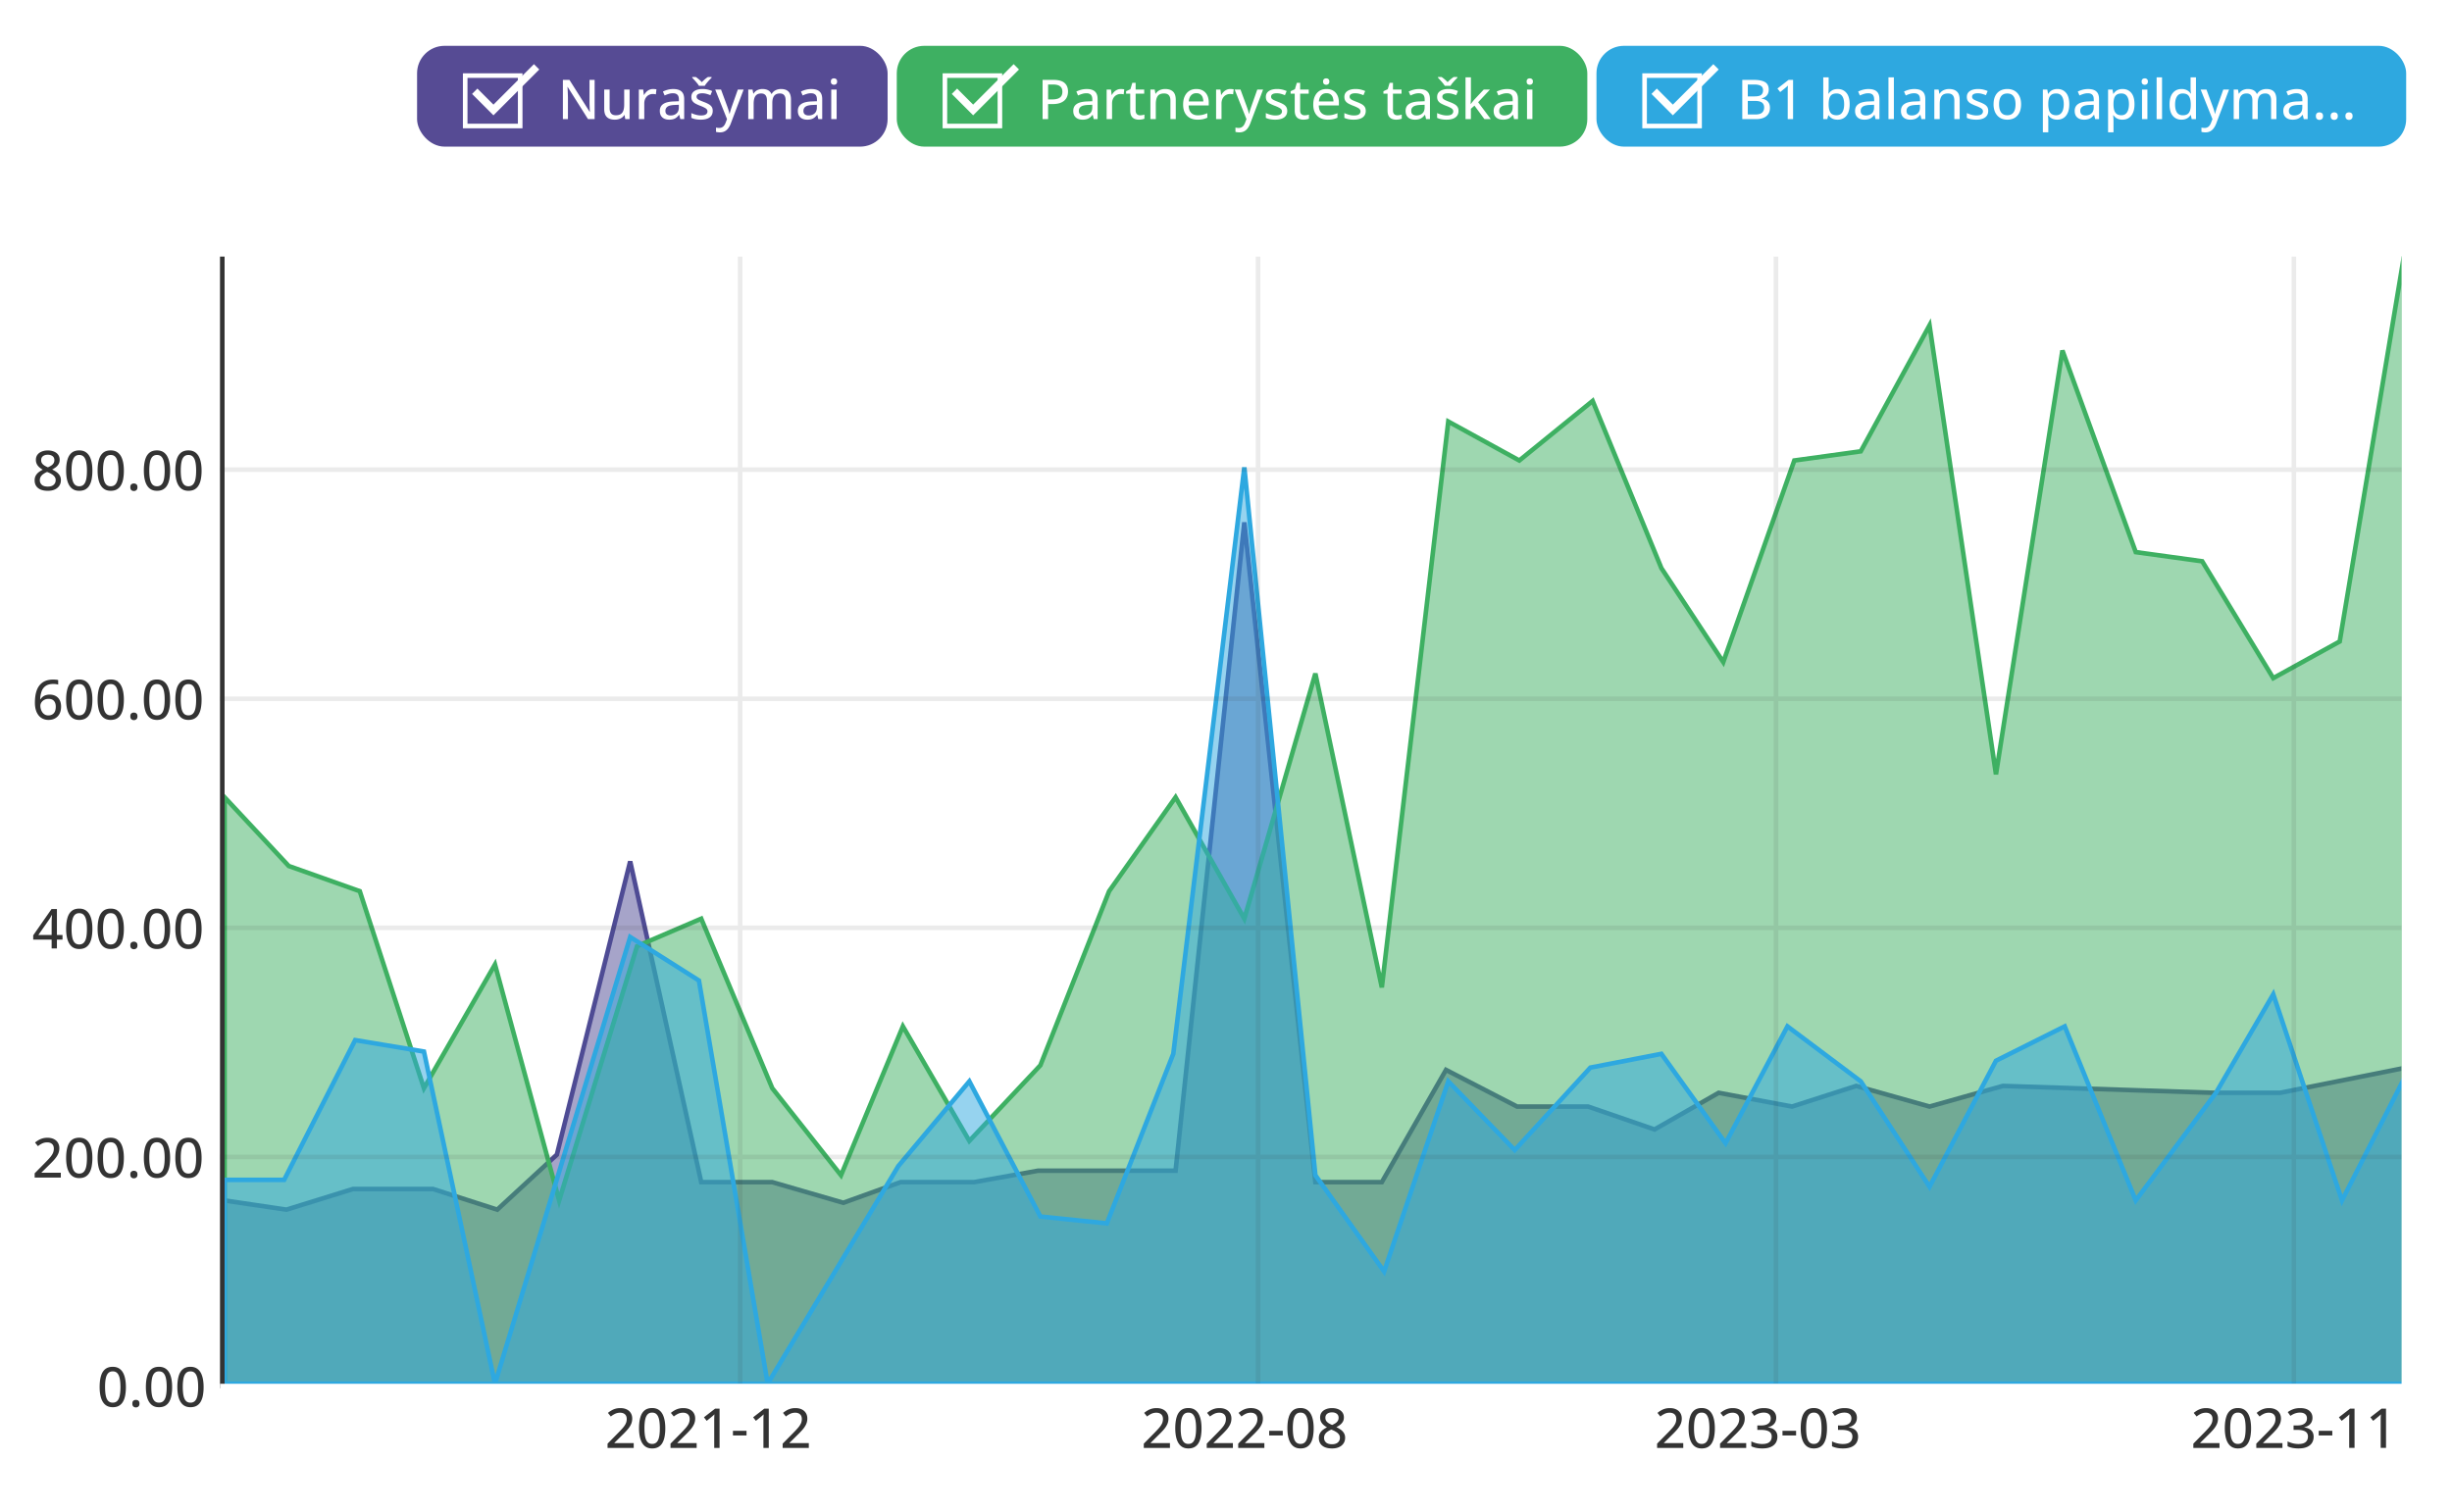
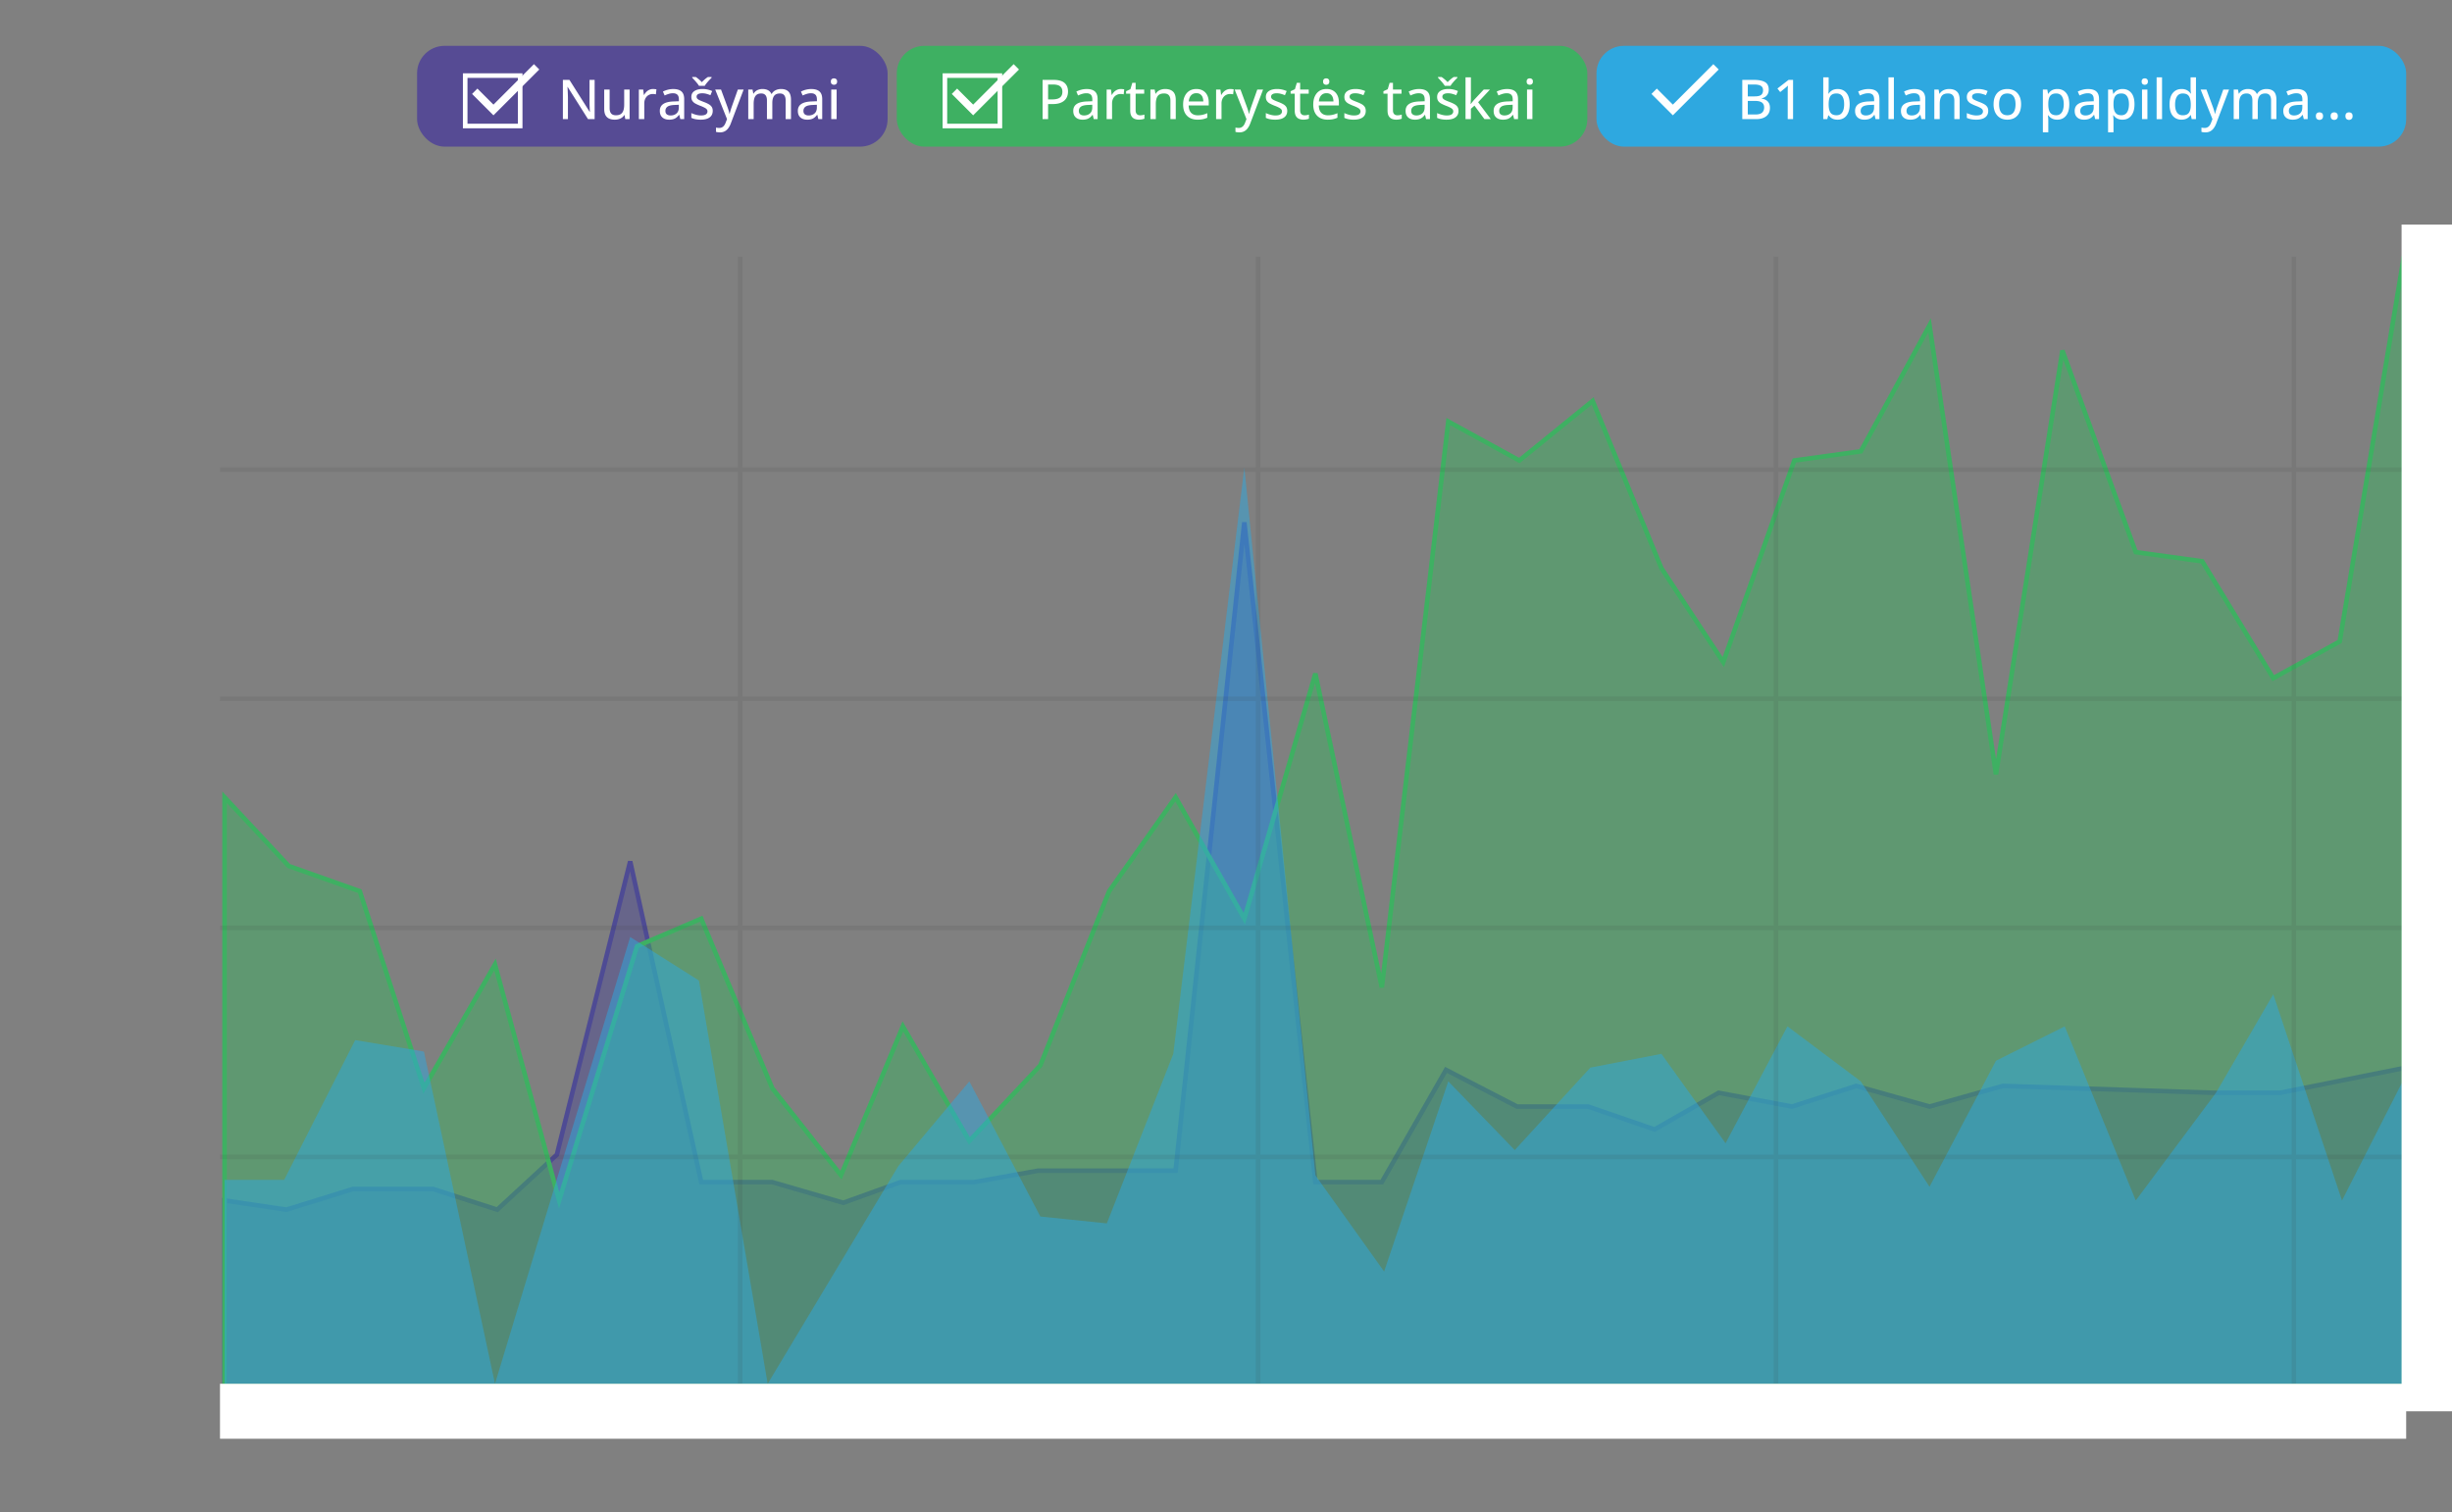
<svg xmlns="http://www.w3.org/2000/svg" width="535" height="330" fill="none">
  <rect width="100%" height="100%" fill="#808080" stroke="none" />
  <g clip-path="url(#banner_didina_pajamas_lt__a)">
-     <path fill="#fff" d="M0 0h535v330H0z" />
    <path d="M62.5 264 49 262v40.5h476V233l-10 2-17.5 3.5H483l-46-1.5-16 4.5-16-4.5-14 4.5-16-3-14 8-14.5-5H331l-15.5-8-14 24.5H287l-15.5-144-15 141.5h-30l-14 2.5h-16l-12.5 4.5-15.5-4.5H153l-15.5-70-16 64-13 12-14-4.5H77L62.5 264Z" fill="#4E4B94" fill-opacity=".5" stroke="#4E4B94" />
    <path d="m63 189-14-15v128.5h475.5V56l-14 84-14.5 8-15.5-25.5-14.5-2-16-44-14.5 92.5L421 71l-15 27.5-14.5 2-15.5 44-13.5-20.5-15-36.5-16 13L316 92l-14.5 123.5L287 147l-15.5 53.5-15-26.5-14.5 20.5-15 38-15.5 16.5-14.5-25-13.5 32.5-15-19-15.5-37-14 6-17 55.5-14-51.5-15.5 27-14-43L63 189Z" fill="#3EB062" fill-opacity=".5" stroke="#3EB062" />
    <path d="M49 257.5h13L77.5 227l15 2.5L108 302l29.5-97.5 15 9.5 15 88 28.5-47.5 15.5-18.5 15.5 29.5 14.5 1.5 14.5-37 15.5-128L287 256.5l15 21 14-41.5 14.5 15 16.5-18 15.5-3 14 19.5L390 224l16 12 15 23 14.5-27.5 15-7.5 15.5 38 17.5-23.5L496 217l15 45 14-27.5V302H49v-44.5Z" fill="#2EA8E0" fill-opacity=".5" />
-     <path d="M49 257.5h13L77.5 227l15 2.5L108 302l29.5-97.5 15 9.5 15 88 28.5-47.5 15.5-18.5 15.5 29.5 14.5 1.5 14.5-37 15.5-128L287 256.5l15 21 14-41.5 14.5 15 16.5-18 15.5-3 14 19.5L390 224l16 12 15 23 14.5-27.5 15-7.5 15.5 38 17.5-23.5L496 217l15 45 14-27.5V302H49v-44.5Z" stroke="#2EA8E0" />
-     <path stroke="#333" d="M48.5 56v247" />
    <path stroke="#333" stroke-opacity=".1" d="M161.5 56v247m113-247v247m113-247v247m113-247v247M48 102.5h478m-478 50h478m-478 50h478m-478 50h478m-478 50h478" />
    <rect x="91" y="10" width="102.667" height="22" rx="6" fill="#564B94" />
    <path stroke="#fff" d="M101.5 16.5h12v11h-12z" />
    <path d="m107.667 22.833-3.5-3.5L103 20.5l4.667 4.667 10-10L116.5 14l-8.833 8.833ZM129.741 26h-1.442l-4.435-7.02h-.047c.012.211.025.444.041.698.016.25.027.513.035.79.012.274.02.552.024.833V26h-1.102v-8.566h1.43l4.418 6.984h.041l-.03-.639-.035-.802a28.909 28.909 0 0 1-.012-.809v-4.734h1.114V26Zm7.634-6.457V26h-.943l-.164-.885h-.064a1.804 1.804 0 0 1-.516.557c-.211.148-.447.26-.709.334a3.038 3.038 0 0 1-.832.111c-.496 0-.918-.082-1.266-.246a1.69 1.69 0 0 1-.785-.762c-.176-.347-.263-.795-.263-1.341v-4.225h1.183v4.06c0 .52.111.909.334 1.166.227.258.57.387 1.031.387.45 0 .805-.088 1.067-.263.265-.18.455-.44.568-.78.117-.343.176-.763.176-1.26v-3.31h1.183Zm5.122-.117c.117 0 .244.008.38.023.137.012.254.028.352.047l-.123 1.096a2.809 2.809 0 0 0-.328-.059 2.676 2.676 0 0 0-.34-.023c-.25 0-.488.047-.715.14-.226.094-.426.23-.598.41a1.874 1.874 0 0 0-.404.65 2.435 2.435 0 0 0-.146.874V26h-1.184v-6.457h.949l.141 1.166h.053c.133-.234.293-.45.48-.645.192-.195.41-.35.656-.462.25-.118.526-.176.827-.176Zm4.406.006c.797 0 1.392.177 1.787.533.394.351.592.908.592 1.67V26h-.844l-.229-.938h-.046c-.18.235-.368.43-.563.586a2.003 2.003 0 0 1-.68.352 3.195 3.195 0 0 1-.931.117c-.391 0-.739-.07-1.043-.21a1.643 1.643 0 0 1-.721-.634c-.172-.285-.258-.646-.258-1.084 0-.656.252-1.154.756-1.494.504-.34 1.268-.525 2.291-.556l1.113-.047v-.363c0-.504-.113-.86-.339-1.067-.223-.207-.536-.31-.938-.31a3.1 3.1 0 0 0-.955.146 6.583 6.583 0 0 0-.879.34l-.375-.856a5.392 5.392 0 0 1 1.037-.392 4.685 4.685 0 0 1 1.225-.158Zm1.213 3.433-.903.041c-.746.028-1.271.153-1.576.375-.301.219-.451.526-.451.92 0 .344.104.596.311.756.207.16.48.24.82.24.523 0 .953-.146 1.289-.44.34-.296.51-.734.51-1.312v-.58Zm7.394 1.33c0 .418-.103.772-.31 1.06-.203.286-.5.5-.891.645-.391.145-.859.217-1.406.217a5.69 5.69 0 0 1-1.172-.105 3.735 3.735 0 0 1-.891-.293v-1.043c.285.137.616.258.991.363.375.105.742.158 1.101.158.504 0 .867-.08 1.09-.24a.755.755 0 0 0 .34-.65.689.689 0 0 0-.135-.422c-.09-.125-.248-.248-.475-.37a7.647 7.647 0 0 0-.96-.427 9.124 9.124 0 0 1-1.055-.48 1.862 1.862 0 0 1-.662-.58c-.153-.227-.229-.52-.229-.88 0-.558.223-.984.668-1.277.449-.297 1.041-.445 1.776-.445.39 0 .757.039 1.101.117.348.078.68.188.996.328l-.381.908a6.12 6.12 0 0 0-.867-.299 3.389 3.389 0 0 0-.908-.123c-.402 0-.711.065-.926.194-.211.129-.316.306-.316.533 0 .176.049.322.146.44.102.117.27.232.504.345.235.11.551.24.949.393a7.28 7.28 0 0 1 1.02.463c.289.16.512.355.668.585.156.231.234.526.234.885Zm-3-5.466a4.695 4.695 0 0 0-.422-.592 13.631 13.631 0 0 0-.55-.633c-.192-.211-.36-.393-.504-.545v-.146h.797c.211.14.429.308.656.503.23.192.445.397.644.616.211-.22.43-.426.657-.621.23-.196.451-.362.662-.498h.814v.146c-.148.152-.32.332-.515.539-.196.207-.383.42-.563.639a4.313 4.313 0 0 0-.416.591h-1.26Zm3.539.814h1.272l1.371 3.72a14 14 0 0 1 .193.563c.063.18.115.356.158.527.047.168.084.334.112.499h.041c.047-.2.113-.442.199-.727.086-.285.18-.574.281-.867l1.313-3.715h1.265l-2.789 7.371a4.21 4.21 0 0 1-.556 1.055 2.225 2.225 0 0 1-.768.68c-.297.16-.648.24-1.055.24a3.14 3.14 0 0 1-.498-.035 3.049 3.049 0 0 1-.363-.07v-.938a3.401 3.401 0 0 0 .697.076 1.287 1.287 0 0 0 1.09-.55 2.44 2.44 0 0 0 .322-.616l.293-.762-2.578-6.451Zm14.368-.117c.714 0 1.253.187 1.617.562.367.371.55.967.55 1.787V26h-1.166v-4.078c0-.508-.105-.889-.316-1.143-.207-.254-.518-.38-.932-.38-.586 0-1.009.177-1.271.533-.258.351-.387.869-.387 1.552V26h-1.172v-4.078c0-.34-.047-.621-.14-.844a1.051 1.051 0 0 0-.416-.51c-.184-.113-.416-.17-.698-.17-.402 0-.724.088-.966.264-.239.172-.412.428-.522.768-.105.34-.158.756-.158 1.248V26h-1.178v-6.457h.932l.17.89h.064c.129-.222.291-.408.487-.556a2.15 2.15 0 0 1 .662-.334 2.48 2.48 0 0 1 .767-.117c.485 0 .893.088 1.225.264.332.175.576.443.732.802h.076c.207-.363.493-.63.856-.803a2.706 2.706 0 0 1 1.184-.263Zm6.603.006c.797 0 1.393.177 1.787.533.395.351.592.908.592 1.67V26h-.844l-.228-.938h-.047c-.18.235-.367.43-.563.586a2.007 2.007 0 0 1-.679.352 3.207 3.207 0 0 1-.932.117c-.391 0-.738-.07-1.043-.21a1.643 1.643 0 0 1-.721-.634c-.172-.285-.258-.646-.258-1.084 0-.656.252-1.154.756-1.494.504-.34 1.268-.525 2.291-.556l1.114-.047v-.363c0-.504-.114-.86-.34-1.067-.223-.207-.535-.31-.938-.31a3.1 3.1 0 0 0-.955.146 6.69 6.69 0 0 0-.879.34l-.375-.856a5.392 5.392 0 0 1 1.037-.392 4.685 4.685 0 0 1 1.225-.158Zm1.213 3.433-.902.041c-.747.028-1.272.153-1.577.375-.3.219-.451.526-.451.92 0 .344.104.596.311.756.207.16.48.24.82.24.524 0 .953-.146 1.289-.44.34-.296.51-.734.51-1.312v-.58Zm4.312-3.322V26h-1.177v-6.457h1.177Zm-.58-2.443c.188 0 .348.054.481.164.137.109.205.287.205.533 0 .246-.068.426-.205.539a.732.732 0 0 1-.481.164.74.74 0 0 1-.486-.164c-.129-.113-.193-.293-.193-.54 0-.245.064-.423.193-.532a.74.74 0 0 1 .486-.164Z" fill="#fff" />
    <rect x="195.667" y="10" width="150.667" height="22" rx="6" fill="#3EB062" />
    <path stroke="#fff" d="M206.167 16.5h12v11h-12z" />
    <path d="m212.333 22.833-3.5-3.5-1.166 1.167 4.666 4.667 10-10L221.167 14l-8.834 8.833Zm17.51-5.399c1.105 0 1.912.22 2.42.662.511.441.767 1.068.767 1.88 0 .368-.058.717-.176 1.05a2.223 2.223 0 0 1-.574.872c-.261.25-.607.45-1.037.598-.43.145-.957.217-1.582.217h-.978V26h-1.202v-8.566h2.362Zm-.094 1.007h-1.066V21.7h.849c.496 0 .912-.055 1.248-.164.336-.113.59-.293.762-.539.172-.246.258-.57.258-.973 0-.53-.166-.927-.498-1.189-.332-.262-.85-.393-1.553-.393Zm7.359.99c.797 0 1.393.178 1.788.534.394.351.591.908.591 1.67V26h-.843l-.229-.938h-.047a3.36 3.36 0 0 1-.562.586 2.012 2.012 0 0 1-.68.352 3.203 3.203 0 0 1-.932.117c-.39 0-.738-.07-1.043-.21a1.64 1.64 0 0 1-.72-.634c-.172-.285-.258-.646-.258-1.084 0-.656.252-1.154.756-1.494.504-.34 1.267-.525 2.291-.556l1.113-.047v-.363c0-.504-.113-.86-.34-1.067-.222-.207-.535-.31-.937-.31-.332 0-.651.048-.955.146a6.583 6.583 0 0 0-.879.34l-.375-.856c.304-.156.65-.287 1.037-.392.39-.106.799-.158 1.224-.158Zm1.213 3.434-.902.041c-.746.028-1.272.153-1.576.375-.301.219-.451.526-.451.92 0 .344.103.596.31.756.207.16.481.24.82.24.524 0 .954-.146 1.29-.44.339-.296.509-.734.509-1.312v-.58Zm6.241-3.44c.117 0 .244.009.38.024.137.012.254.028.352.047l-.123 1.096a2.809 2.809 0 0 0-.328-.059 2.676 2.676 0 0 0-.34-.023c-.25 0-.488.047-.715.14-.226.094-.426.23-.598.41a1.874 1.874 0 0 0-.404.65 2.414 2.414 0 0 0-.146.874V26h-1.184v-6.457h.949l.141 1.166h.053a3.21 3.21 0 0 1 .48-.645c.192-.195.41-.35.656-.462.25-.118.526-.176.827-.176Zm4.183 5.737a2.654 2.654 0 0 0 .955-.158v.902c-.133.059-.31.108-.533.147a3.485 3.485 0 0 1-.674.064c-.351 0-.67-.06-.955-.181a1.435 1.435 0 0 1-.685-.622c-.168-.293-.252-.699-.252-1.218V20.45h-.897v-.545l.938-.433.416-1.395h.726v1.465h1.869v.908h-1.869v3.627c0 .363.086.635.258.815.176.18.41.27.703.27Zm5.473-5.736c.746 0 1.318.187 1.717.562.402.375.603.977.603 1.805V26h-1.166v-4.049c0-.515-.113-.902-.34-1.16-.226-.262-.574-.393-1.043-.393-.668 0-1.136.198-1.406.592-.266.395-.398.967-.398 1.717V26h-1.178v-6.457h.931l.17.908h.065c.137-.226.31-.416.521-.568a2.27 2.27 0 0 1 .703-.34c.262-.078.536-.117.821-.117Zm6.82 0c.563 0 1.045.12 1.447.363.403.238.711.576.926 1.014.215.437.322.953.322 1.547v.668h-4.382c.011.691.189 1.222.533 1.593.344.367.826.551 1.447.551.41 0 .775-.039 1.096-.117a5.95 5.95 0 0 0 .996-.346v.99a4.488 4.488 0 0 1-.979.323c-.324.07-.713.105-1.166.105-.625 0-1.174-.125-1.646-.375a2.63 2.63 0 0 1-1.096-1.107c-.262-.492-.392-1.098-.392-1.817 0-.71.119-1.318.357-1.822.238-.508.574-.896 1.008-1.166.433-.27.943-.404 1.529-.404Zm-.006.914c-.476 0-.859.156-1.148.469-.289.308-.459.752-.51 1.33h3.176a2.566 2.566 0 0 0-.17-.938 1.37 1.37 0 0 0-.498-.633c-.219-.152-.502-.228-.85-.228Zm7.412-.914c.118 0 .244.008.381.023.137.012.254.028.352.047l-.123 1.096a2.809 2.809 0 0 0-.328-.059 2.688 2.688 0 0 0-.34-.023c-.25 0-.489.047-.715.14-.227.094-.426.23-.598.41a1.86 1.86 0 0 0-.404.65 2.413 2.413 0 0 0-.147.874V26h-1.183v-6.457h.949l.141 1.166h.052c.133-.234.293-.45.481-.645.191-.195.41-.35.656-.462.25-.118.526-.176.826-.176Zm.944.117h1.271l1.371 3.72c.071.192.135.38.194.563.062.18.115.356.158.527.047.168.084.334.111.499h.041c.047-.2.113-.442.199-.727.086-.285.18-.574.282-.867l1.312-3.715h1.266l-2.789 7.371c-.153.41-.338.762-.557 1.055a2.225 2.225 0 0 1-.768.68c-.296.16-.648.24-1.054.24-.188 0-.354-.012-.498-.035a3.03 3.03 0 0 1-.364-.07v-.938a3.401 3.401 0 0 0 .698.076 1.287 1.287 0 0 0 1.09-.55 2.54 2.54 0 0 0 .322-.616l.293-.762-2.578-6.451Zm11.472 4.652c0 .418-.103.772-.31 1.06-.203.286-.5.5-.891.645-.39.145-.859.217-1.406.217a5.69 5.69 0 0 1-1.172-.105 3.735 3.735 0 0 1-.891-.293v-1.043c.286.137.616.258.991.363.375.105.742.158 1.101.158.504 0 .867-.08 1.09-.24a.755.755 0 0 0 .34-.65.689.689 0 0 0-.135-.422c-.09-.125-.248-.248-.474-.37a7.673 7.673 0 0 0-.961-.427 9.124 9.124 0 0 1-1.055-.48 1.862 1.862 0 0 1-.662-.58c-.153-.227-.229-.52-.229-.88 0-.558.223-.984.668-1.277.449-.297 1.041-.445 1.776-.445.39 0 .757.039 1.101.117.348.078.68.188.996.328l-.381.908a6.12 6.12 0 0 0-.867-.299 3.389 3.389 0 0 0-.908-.123c-.402 0-.711.065-.926.194-.211.129-.316.306-.316.533 0 .176.049.322.146.44.102.117.27.232.504.345.235.11.551.24.949.393a7.28 7.28 0 0 1 1.02.463c.289.16.512.355.668.585.156.231.234.526.234.885Zm3.78.967a2.668 2.668 0 0 0 .955-.158v.902a2.377 2.377 0 0 1-.533.147 3.493 3.493 0 0 1-.674.064c-.352 0-.67-.06-.955-.181a1.437 1.437 0 0 1-.686-.622c-.168-.293-.252-.699-.252-1.218V20.45h-.896v-.545l.937-.433.416-1.395h.727v1.465h1.869v.908h-1.869v3.627c0 .363.086.635.258.815.175.18.41.27.703.27Zm4.793-5.736c.562 0 1.045.12 1.447.363.402.238.711.576.926 1.014.215.437.322.953.322 1.547v.668h-4.383c.012.691.19 1.222.533 1.593.344.367.826.551 1.448.551.41 0 .775-.039 1.095-.117a5.83 5.83 0 0 0 .996-.346v.99a4.48 4.48 0 0 1-.978.323c-.324.07-.713.105-1.166.105-.625 0-1.174-.125-1.647-.375a2.628 2.628 0 0 1-1.095-1.107c-.262-.492-.393-1.098-.393-1.817 0-.71.119-1.318.358-1.822.238-.508.574-.896 1.007-1.166.434-.27.944-.404 1.53-.404Zm-.006.914c-.477 0-.86.156-1.149.469-.289.308-.459.752-.509 1.33h3.175a2.545 2.545 0 0 0-.17-.938 1.363 1.363 0 0 0-.498-.633c-.218-.152-.502-.228-.849-.228Zm-.059-3.24a.72.72 0 0 1 .475.164c.136.109.205.287.205.533 0 .246-.069.426-.205.539a.723.723 0 0 1-.475.164.749.749 0 0 1-.492-.164c-.129-.113-.193-.293-.193-.54 0-.245.064-.423.193-.532a.749.749 0 0 1 .492-.164Zm8.625 7.095c0 .418-.103.772-.31 1.06-.204.286-.5.5-.891.645-.391.145-.859.217-1.406.217a5.69 5.69 0 0 1-1.172-.105 3.735 3.735 0 0 1-.891-.293v-1.043c.285.137.615.258.99.363a4.08 4.08 0 0 0 1.102.158c.504 0 .867-.08 1.09-.24a.758.758 0 0 0 .34-.65.689.689 0 0 0-.135-.422c-.09-.125-.248-.248-.475-.37a7.606 7.606 0 0 0-.961-.427c-.41-.16-.761-.32-1.054-.48a1.862 1.862 0 0 1-.662-.58c-.153-.227-.229-.52-.229-.88 0-.558.223-.984.668-1.277.449-.297 1.041-.445 1.775-.445.391 0 .758.039 1.102.117.348.078.68.188.996.328l-.381.908a6.12 6.12 0 0 0-.867-.299 3.394 3.394 0 0 0-.908-.123c-.402 0-.711.065-.926.194-.211.129-.316.306-.316.533 0 .176.049.322.146.44.102.117.27.232.504.345.234.11.551.24.949.393a7.28 7.28 0 0 1 1.02.463c.289.16.512.355.668.585.156.231.234.526.234.885Zm6.897.967a2.668 2.668 0 0 0 .955-.158v.902a2.377 2.377 0 0 1-.533.147 3.493 3.493 0 0 1-.674.064c-.352 0-.67-.06-.955-.181a1.437 1.437 0 0 1-.686-.622c-.168-.293-.252-.699-.252-1.218V20.45h-.896v-.545l.937-.433.416-1.395h.727v1.465h1.869v.908h-1.869v3.627c0 .363.086.635.258.815.175.18.41.27.703.27Zm4.734-5.73c.797 0 1.393.177 1.787.533.395.351.592.908.592 1.67V26h-.844l-.228-.938h-.047c-.18.235-.367.43-.563.586a2.007 2.007 0 0 1-.679.352 3.207 3.207 0 0 1-.932.117c-.391 0-.738-.07-1.043-.21a1.643 1.643 0 0 1-.721-.634c-.172-.285-.258-.646-.258-1.084 0-.656.252-1.154.756-1.494.504-.34 1.268-.525 2.291-.556l1.114-.047v-.363c0-.504-.114-.86-.34-1.067-.223-.207-.535-.31-.938-.31a3.1 3.1 0 0 0-.955.146 6.69 6.69 0 0 0-.879.34l-.375-.856a5.392 5.392 0 0 1 1.037-.392 4.685 4.685 0 0 1 1.225-.158Zm1.213 3.433-.902.041c-.747.028-1.272.153-1.577.375-.3.219-.451.526-.451.92 0 .344.104.596.311.756.207.16.48.24.82.24.524 0 .953-.146 1.289-.44.34-.296.51-.734.51-1.312v-.58Zm7.394 1.33c0 .418-.103.772-.31 1.06-.203.286-.5.5-.891.645-.39.145-.859.217-1.406.217a5.69 5.69 0 0 1-1.172-.105 3.712 3.712 0 0 1-.89-.293v-1.043c.285.137.615.258.99.363.375.105.742.158 1.101.158.504 0 .868-.08 1.09-.24a.755.755 0 0 0 .34-.65.689.689 0 0 0-.135-.422c-.09-.125-.248-.248-.474-.37a7.673 7.673 0 0 0-.961-.427c-.41-.16-.762-.32-1.055-.48a1.862 1.862 0 0 1-.662-.58c-.152-.227-.229-.52-.229-.88 0-.558.223-.984.668-1.277.45-.297 1.041-.445 1.776-.445.39 0 .758.039 1.101.117.348.078.68.188.996.328l-.38.908a6.177 6.177 0 0 0-.868-.299 3.389 3.389 0 0 0-.908-.123c-.402 0-.711.065-.926.194-.211.129-.316.306-.316.533 0 .176.049.322.146.44.102.117.27.232.504.345.235.11.551.24.95.393.394.148.734.302 1.019.463.289.16.512.355.668.585.156.231.234.526.234.885Zm-3-5.466a4.782 4.782 0 0 0-.421-.592c-.176-.215-.36-.426-.551-.633-.192-.211-.36-.393-.504-.545v-.146h.797c.211.14.429.308.656.503.23.192.445.397.645.616.21-.22.429-.426.656-.621.23-.196.451-.362.662-.498h.814v.146c-.148.152-.32.332-.515.539-.196.207-.383.42-.563.639a4.313 4.313 0 0 0-.416.591h-1.26Zm5.702-1.846v4.57c0 .18-.008.385-.024.615-.012.227-.023.436-.035.627h.041l.357-.463c.153-.191.288-.353.405-.486l2.062-2.203h1.36l-2.59 2.771L325.28 26h-1.394l-2.174-2.947-.779.691V26h-1.172v-9.117h1.172Zm7.898 2.549c.797 0 1.393.177 1.787.533.395.351.592.908.592 1.67V26h-.844l-.228-.938h-.047c-.18.235-.367.43-.563.586a2.007 2.007 0 0 1-.679.352 3.207 3.207 0 0 1-.932.117c-.391 0-.738-.07-1.043-.21a1.643 1.643 0 0 1-.721-.634c-.172-.285-.257-.646-.257-1.084 0-.656.251-1.154.755-1.494.504-.34 1.268-.525 2.291-.556l1.114-.047v-.363c0-.504-.114-.86-.34-1.067-.223-.207-.535-.31-.938-.31a3.1 3.1 0 0 0-.955.146 6.69 6.69 0 0 0-.879.34l-.375-.856a5.392 5.392 0 0 1 1.037-.392 4.685 4.685 0 0 1 1.225-.158Zm1.213 3.433-.902.041c-.746.028-1.272.153-1.577.375-.3.219-.451.526-.451.92 0 .344.104.596.311.756.207.16.48.24.82.24.524 0 .953-.146 1.289-.44.34-.296.51-.734.51-1.312v-.58Zm4.312-3.322V26h-1.177v-6.457h1.177Zm-.58-2.443c.188 0 .348.054.481.164.137.109.205.287.205.533 0 .246-.068.426-.205.539a.732.732 0 0 1-.481.164.74.74 0 0 1-.486-.164c-.129-.113-.193-.293-.193-.54 0-.245.064-.423.193-.532a.74.74 0 0 1 .486-.164Z" fill="#fff" />
    <rect x="348.333" y="10" width="176.667" height="22" rx="6" fill="#2EA8E0" />
-     <path stroke="#fff" d="M358.833 16.5h12v11h-12z" />
    <path d="m365 22.833-3.5-3.5-1.167 1.167L365 25.167l10-10L373.833 14 365 22.833Zm15.148-5.399h2.485c1.09 0 1.91.16 2.461.48.551.32.826.87.826 1.646 0 .333-.061.63-.182.891a1.68 1.68 0 0 1-.527.65 2.02 2.02 0 0 1-.85.352v.059c.352.058.664.164.938.316.273.152.488.37.644.65.161.278.241.635.241 1.073 0 .523-.123.969-.37 1.336-.246.363-.595.64-1.048.832-.45.187-.985.281-1.606.281h-3.012v-8.566Zm1.202 3.603h1.494c.691 0 1.17-.113 1.435-.34.266-.226.399-.556.399-.99 0-.45-.158-.771-.475-.967-.316-.199-.818-.299-1.506-.299h-1.347v2.596Zm0 .99v2.96h1.634c.707 0 1.205-.14 1.495-.417.292-.277.439-.65.439-1.119 0-.297-.066-.55-.199-.762-.129-.214-.34-.378-.633-.492-.293-.113-.688-.17-1.184-.17h-1.552ZM391.229 26h-1.167v-6.363c.004-.176.01-.342.018-.498l.024-.463a4.753 4.753 0 0 1-.323.305 35.54 35.54 0 0 1-.381.322l-.978.79-.604-.773 2.432-1.886h.979V26Zm7.763-9.117v2.238c0 .258-.008.51-.023.756a17.73 17.73 0 0 1-.035.568h.058c.176-.28.424-.52.744-.715.325-.199.741-.298 1.248-.298.786 0 1.414.28 1.887.843.473.559.709 1.39.709 2.49 0 .727-.109 1.34-.328 1.84-.215.5-.52.877-.914 1.131-.391.254-.852.381-1.383.381-.504 0-.912-.092-1.225-.275a2.303 2.303 0 0 1-.732-.668h-.088l-.222.826h-.874v-9.117h1.178Zm1.729 3.515c-.426 0-.766.084-1.02.252-.25.168-.43.422-.539.762-.109.34-.166.768-.17 1.283v.088c0 .766.125 1.352.375 1.758.25.406.703.61 1.36.61.539 0 .947-.208 1.224-.622.281-.414.422-1.006.422-1.775 0-.781-.139-1.37-.416-1.764-.277-.394-.689-.592-1.236-.592Zm6.972-.966c.797 0 1.393.177 1.787.533.395.351.592.908.592 1.67V26h-.843l-.229-.938h-.047a3.36 3.36 0 0 1-.562.586 2.012 2.012 0 0 1-.68.352 3.207 3.207 0 0 1-.932.117c-.39 0-.738-.07-1.043-.21a1.64 1.64 0 0 1-.72-.634c-.172-.285-.258-.646-.258-1.084 0-.656.252-1.154.756-1.494.504-.34 1.267-.525 2.291-.556l1.113-.047v-.363c0-.504-.113-.86-.34-1.067-.223-.207-.535-.31-.937-.31-.332 0-.651.048-.955.146a6.583 6.583 0 0 0-.879.34l-.375-.856c.304-.156.65-.287 1.037-.392.39-.106.799-.158 1.224-.158Zm1.213 3.433-.902.041c-.746.028-1.272.153-1.576.375-.301.219-.451.526-.451.92 0 .344.103.596.31.756.207.16.481.24.82.24.524 0 .954-.146 1.289-.44.34-.296.51-.734.51-1.312v-.58ZM413.225 26h-1.184v-9.117h1.184V26Zm4.476-6.568c.797 0 1.393.177 1.787.533.395.351.592.908.592 1.67V26h-.844l-.228-.938h-.047c-.18.235-.367.43-.563.586a1.998 1.998 0 0 1-.679.352 3.207 3.207 0 0 1-.932.117c-.391 0-.738-.07-1.043-.21a1.643 1.643 0 0 1-.721-.634c-.171-.285-.257-.646-.257-1.084 0-.656.252-1.154.755-1.494.504-.34 1.268-.525 2.291-.556l1.114-.047v-.363c0-.504-.114-.86-.34-1.067-.223-.207-.535-.31-.938-.31a3.1 3.1 0 0 0-.955.146 6.69 6.69 0 0 0-.879.34l-.375-.856a5.377 5.377 0 0 1 1.038-.392c.39-.106.798-.158 1.224-.158Zm1.213 3.433-.902.041c-.746.028-1.272.153-1.576.375-.301.219-.452.526-.452.92 0 .344.104.596.311.756.207.16.48.24.82.24.524 0 .953-.146 1.289-.44.34-.296.51-.734.51-1.312v-.58Zm6.346-3.44c.746 0 1.318.188 1.717.563.402.375.603.977.603 1.805V26h-1.166v-4.049c0-.515-.113-.902-.34-1.16-.226-.262-.574-.393-1.043-.393-.668 0-1.136.198-1.406.592-.266.395-.398.967-.398 1.717V26h-1.178v-6.457h.931l.17.908h.065c.137-.226.31-.416.521-.568a2.27 2.27 0 0 1 .703-.34c.262-.078.536-.117.821-.117Zm8.549 4.77c0 .418-.104.772-.311 1.06-.203.286-.5.5-.891.645-.39.145-.859.217-1.406.217a5.69 5.69 0 0 1-1.172-.105 3.712 3.712 0 0 1-.89-.293v-1.043c.285.137.615.258.99.363.375.105.742.158 1.101.158.504 0 .868-.08 1.09-.24a.755.755 0 0 0 .34-.65.689.689 0 0 0-.135-.422c-.089-.125-.248-.248-.474-.37a7.673 7.673 0 0 0-.961-.427c-.41-.16-.762-.32-1.055-.48a1.862 1.862 0 0 1-.662-.58c-.152-.227-.228-.52-.228-.88 0-.558.222-.984.667-1.277.45-.297 1.042-.445 1.776-.445.391 0 .758.039 1.101.117.348.078.68.188.997.328l-.381.908a6.208 6.208 0 0 0-.867-.299 3.396 3.396 0 0 0-.909-.123c-.402 0-.711.065-.925.194-.211.129-.317.306-.317.533 0 .176.049.322.147.44.101.117.269.232.504.345.234.11.55.24.949.393.394.148.734.302 1.019.463.289.16.512.355.668.585.156.231.235.526.235.885Zm7.171-1.435c0 .531-.07 1.006-.21 1.424a2.86 2.86 0 0 1-.604 1.054 2.623 2.623 0 0 1-.949.657 3.367 3.367 0 0 1-1.26.222c-.437 0-.84-.074-1.207-.223a2.698 2.698 0 0 1-.943-.656 2.997 2.997 0 0 1-.616-1.054 4.359 4.359 0 0 1-.216-1.424c0-.707.121-1.309.363-1.805.242-.5.588-.879 1.037-1.137.453-.261.992-.392 1.617-.392.594 0 1.115.13 1.565.392.449.262.798.641 1.048 1.137s.375 1.098.375 1.805Zm-4.798 0c0 .496.062.924.187 1.283.129.355.324.629.586.82.266.192.607.287 1.025.287.411 0 .749-.095 1.014-.287.266-.191.461-.465.586-.82.125-.36.188-.787.188-1.283 0-.492-.063-.914-.188-1.266-.125-.351-.32-.621-.586-.808-.262-.188-.603-.282-1.025-.282-.617 0-1.071.207-1.36.621-.285.41-.427.989-.427 1.735Zm12.726-3.334c.785 0 1.412.28 1.881.838.473.554.709 1.384.709 2.49 0 .734-.109 1.351-.328 1.851-.215.497-.52.873-.914 1.131-.391.254-.85.381-1.377.381-.332 0-.623-.043-.873-.129a2.221 2.221 0 0 1-.645-.351 2.68 2.68 0 0 1-.445-.475h-.076c.015.152.031.33.047.533.019.2.029.38.029.54v2.636h-1.184v-9.328h.967l.158.926h.059a2.46 2.46 0 0 1 .445-.522c.18-.16.397-.287.651-.38.254-.094.552-.141.896-.141Zm-.269.972c-.414 0-.746.082-.996.247-.247.16-.428.4-.545.72-.114.32-.174.723-.182 1.207v.188c0 .515.055.95.164 1.306.109.352.291.622.545.809.254.184.596.275 1.025.275.368 0 .672-.1.914-.298.247-.2.428-.48.545-.844.121-.363.182-.785.182-1.266 0-.73-.135-1.303-.404-1.717-.27-.418-.686-.627-1.248-.627Zm6.972-.966c.797 0 1.393.177 1.787.533.395.351.592.908.592 1.67V26h-.844l-.228-.938h-.047a3.36 3.36 0 0 1-.562.586 2.012 2.012 0 0 1-.68.352 3.207 3.207 0 0 1-.932.117c-.39 0-.738-.07-1.043-.21a1.64 1.64 0 0 1-.72-.634c-.172-.285-.258-.646-.258-1.084 0-.656.252-1.154.756-1.494.504-.34 1.267-.525 2.291-.556l1.113-.047v-.363c0-.504-.113-.86-.34-1.067-.223-.207-.535-.31-.937-.31-.332 0-.651.048-.955.146a6.583 6.583 0 0 0-.879.34l-.375-.856c.304-.156.65-.287 1.037-.392.39-.106.799-.158 1.224-.158Zm1.213 3.433-.902.041c-.746.028-1.272.153-1.576.375-.301.219-.451.526-.451.92 0 .344.103.596.31.756.207.16.481.24.82.24.524 0 .954-.146 1.289-.44.34-.296.51-.734.51-1.312v-.58Zm6.311-3.44c.785 0 1.412.28 1.881.839.472.554.709 1.384.709 2.49 0 .734-.11 1.351-.329 1.851-.214.497-.519.873-.914 1.131-.39.254-.849.381-1.377.381-.332 0-.623-.043-.873-.129a2.215 2.215 0 0 1-.644-.351 2.644 2.644 0 0 1-.445-.475h-.077c.016.152.032.33.047.533.02.2.03.38.03.54v2.636h-1.184v-9.328h.967l.158.926h.059c.121-.192.269-.366.445-.522.18-.16.396-.287.65-.38a2.59 2.59 0 0 1 .897-.141Zm-.27.973c-.414 0-.746.082-.996.247-.246.16-.428.4-.545.72-.113.32-.174.723-.181 1.207v.188c0 .515.054.95.164 1.306.109.352.291.622.545.809.253.184.595.275 1.025.275.367 0 .672-.1.914-.298.246-.2.428-.48.545-.844.121-.363.182-.785.182-1.266 0-.73-.135-1.303-.405-1.717-.269-.418-.685-.627-1.248-.627Zm5.678-.855V26h-1.178v-6.457h1.178Zm-.58-2.443a.73.73 0 0 1 .48.164c.137.109.205.287.205.533 0 .246-.068.426-.205.539a.73.73 0 0 1-.48.164.736.736 0 0 1-.486-.164c-.129-.113-.194-.293-.194-.54 0-.245.065-.423.194-.532a.736.736 0 0 1 .486-.164Zm3.773 8.9h-1.183v-9.117h1.183V26Zm4.237.117c-.789 0-1.42-.28-1.893-.838-.469-.558-.703-1.386-.703-2.484 0-1.11.238-1.947.715-2.514.48-.57 1.117-.855 1.91-.855.332 0 .623.045.873.135a2.172 2.172 0 0 1 1.102.861h.07a7.661 7.661 0 0 1-.059-.51 6.76 6.76 0 0 1-.029-.574v-2.455h1.178V26h-.932l-.193-.896h-.053a2.241 2.241 0 0 1-.451.515c-.18.152-.397.274-.651.363-.25.09-.545.135-.884.135Zm.275-.96c.637 0 1.086-.184 1.348-.552.265-.367.4-.912.404-1.634v-.182c0-.77-.127-1.36-.381-1.77-.25-.413-.711-.62-1.383-.62-.547 0-.959.214-1.236.644-.277.426-.416 1.018-.416 1.775 0 .75.139 1.328.416 1.735.277.402.693.603 1.248.603Zm3.908-5.614h1.272l1.371 3.72a14 14 0 0 1 .193.563c.063.18.115.356.158.527.047.168.084.334.112.499h.041c.047-.2.113-.442.199-.727.086-.285.18-.574.281-.867l1.313-3.715h1.265l-2.789 7.371a4.21 4.21 0 0 1-.556 1.055 2.225 2.225 0 0 1-.768.68c-.297.16-.648.24-1.055.24a3.14 3.14 0 0 1-.498-.035 3.049 3.049 0 0 1-.363-.07v-.938a3.343 3.343 0 0 0 .697.076 1.287 1.287 0 0 0 1.09-.55c.129-.177.236-.382.322-.616l.293-.762-2.578-6.451Zm14.367-.117c.715 0 1.254.187 1.618.562.367.371.55.967.55 1.787V26h-1.166v-4.078c0-.508-.105-.889-.316-1.143-.207-.254-.518-.38-.932-.38-.586 0-1.009.177-1.271.533-.258.351-.387.869-.387 1.552V26h-1.172v-4.078c0-.34-.047-.621-.14-.844a1.051 1.051 0 0 0-.416-.51c-.184-.113-.416-.17-.698-.17-.402 0-.724.088-.966.264-.239.172-.413.428-.522.768-.105.34-.158.756-.158 1.248V26h-1.178v-6.457h.932l.17.89h.064c.129-.222.291-.408.486-.556.2-.148.42-.26.663-.334a2.48 2.48 0 0 1 .767-.117c.485 0 .893.088 1.225.264.332.175.576.443.732.802h.076c.207-.363.493-.63.856-.803a2.705 2.705 0 0 1 1.183-.263Zm6.604.006c.797 0 1.393.177 1.787.533.395.351.592.908.592 1.67V26h-.844l-.228-.938h-.047c-.18.235-.367.43-.563.586a2.007 2.007 0 0 1-.679.352 3.207 3.207 0 0 1-.932.117c-.391 0-.738-.07-1.043-.21a1.643 1.643 0 0 1-.721-.634c-.172-.285-.258-.646-.258-1.084 0-.656.252-1.154.756-1.494.504-.34 1.268-.525 2.291-.556l1.114-.047v-.363c0-.504-.114-.86-.34-1.067-.223-.207-.535-.31-.938-.31a3.1 3.1 0 0 0-.955.146 6.583 6.583 0 0 0-.879.34l-.375-.856a5.392 5.392 0 0 1 1.037-.392 4.685 4.685 0 0 1 1.225-.158Zm1.213 3.433-.902.041c-.747.028-1.272.153-1.577.375-.3.219-.451.526-.451.92 0 .344.104.596.311.756.207.16.48.24.82.24.523 0 .953-.146 1.289-.44.34-.296.51-.734.51-1.312v-.58Zm2.965 2.467c0-.297.074-.506.222-.627a.842.842 0 0 1 .551-.187.85.85 0 0 1 .557.187c.152.121.228.33.228.627 0 .29-.076.5-.228.633a.819.819 0 0 1-.557.2.81.81 0 0 1-.551-.2c-.148-.133-.222-.344-.222-.633Zm3.222 0c0-.297.075-.506.223-.627a.84.84 0 0 1 .551-.187c.219 0 .404.062.556.187.153.121.229.33.229.627 0 .29-.076.5-.229.633a.815.815 0 0 1-.556.2.809.809 0 0 1-.551-.2c-.148-.133-.223-.344-.223-.633Zm3.223 0c0-.297.074-.506.223-.627a.84.84 0 0 1 .55-.187c.219 0 .405.062.557.187.152.121.229.33.229.627 0 .29-.077.5-.229.633a.817.817 0 0 1-.557.2.808.808 0 0 1-.55-.2c-.149-.133-.223-.344-.223-.633ZM524 49h25v259h-25z" fill="#fff" />
    <path fill="#fff" d="M48 302h477v12H48z" />
-     <path d="M138.27 316h-5.708v-.926l2.256-2.291c.43-.433.786-.812 1.067-1.137.285-.328.5-.644.644-.949.145-.308.217-.644.217-1.008 0-.445-.131-.785-.392-1.019-.262-.234-.61-.352-1.043-.352-.391 0-.745.073-1.061.217a4.721 4.721 0 0 0-.973.61l-.632-.786c.23-.195.48-.371.75-.527.269-.16.564-.287.884-.381.321-.094.676-.14 1.067-.14.535 0 .996.093 1.383.281.39.187.691.453.902.797.211.343.316.746.316 1.207 0 .457-.092.881-.275 1.271-.18.387-.436.772-.768 1.154-.332.383-.724.791-1.177 1.225l-1.67 1.652v.053h4.213V316Zm6.89-4.295a9.94 9.94 0 0 1-.158 1.863c-.106.547-.273 1.01-.504 1.389a2.308 2.308 0 0 1-.891.867c-.363.196-.802.293-1.318.293-.648 0-1.184-.174-1.605-.521-.422-.348-.737-.85-.944-1.506-.207-.66-.31-1.455-.31-2.385 0-.914.093-1.699.281-2.355.187-.661.49-1.166.908-1.518.422-.355.979-.533 1.67-.533.656 0 1.195.176 1.617.527.426.348.74.852.944 1.512.207.656.31 1.445.31 2.367Zm-4.547 0c0 .762.055 1.397.164 1.904.11.508.287.889.534 1.143.246.25.572.375.978.375s.732-.125.979-.375c.25-.25.429-.629.539-1.137.109-.508.164-1.144.164-1.91 0-.75-.055-1.377-.164-1.881-.11-.508-.287-.888-.534-1.142-.242-.258-.57-.387-.984-.387-.414 0-.744.129-.99.387-.242.254-.418.634-.528 1.142-.105.504-.158 1.131-.158 1.881ZM152.004 316h-5.707v-.926l2.256-2.291c.429-.433.785-.812 1.066-1.137.285-.328.5-.644.645-.949a2.35 2.35 0 0 0 .216-1.008c0-.445-.13-.785-.392-1.019-.262-.234-.609-.352-1.043-.352-.391 0-.744.073-1.061.217a4.716 4.716 0 0 0-.972.61l-.633-.786c.23-.195.48-.371.75-.527.269-.16.564-.287.885-.381.32-.094.675-.14 1.066-.14.535 0 .996.093 1.383.281.391.187.691.453.902.797.211.343.317.746.317 1.207 0 .457-.092.881-.276 1.271a4.931 4.931 0 0 1-.767 1.154 18.52 18.52 0 0 1-1.178 1.225l-1.67 1.652v.053h4.213V316Zm4.998 0h-1.166v-6.363a44.918 44.918 0 0 1 .041-.961 4.892 4.892 0 0 1-.322.304l-.381.323-.979.791-.603-.774 2.431-1.886h.979V316Zm2.918-2.713v-1.019h2.965v1.019h-2.965Zm7.816 2.713h-1.166v-6.363c.004-.176.01-.342.018-.498l.023-.463a4.653 4.653 0 0 1-.322.304c-.109.094-.236.202-.381.323l-.978.791-.604-.774 2.432-1.886h.978V316Zm8.737 0h-5.707v-.926l2.255-2.291c.43-.433.786-.812 1.067-1.137.285-.328.5-.644.644-.949.145-.308.217-.644.217-1.008 0-.445-.131-.785-.392-1.019-.262-.234-.61-.352-1.043-.352-.391 0-.744.073-1.061.217a4.721 4.721 0 0 0-.973.61l-.632-.786c.23-.195.48-.371.75-.527.269-.16.564-.287.884-.381.321-.094.676-.14 1.067-.14.535 0 .996.093 1.383.281.39.187.691.453.902.797.211.343.316.746.316 1.207 0 .457-.091.881-.275 1.271-.18.387-.436.772-.768 1.154-.332.383-.724.791-1.177 1.225l-1.67 1.652v.053h4.213V316ZM10.428 98.31c.492 0 .933.079 1.324.235.394.156.703.387.926.691.226.301.34.676.34 1.125 0 .344-.075.647-.223.909a2.27 2.27 0 0 1-.592.679 4.945 4.945 0 0 1-.826.516c.351.164.672.351.96.562.29.211.52.459.692.744.172.286.258.624.258 1.014 0 .477-.119.891-.357 1.242a2.29 2.29 0 0 1-.99.809c-.426.187-.924.281-1.495.281-.617 0-1.14-.09-1.57-.269-.43-.184-.758-.446-.984-.786-.223-.343-.334-.755-.334-1.236 0-.394.082-.736.246-1.025a2.44 2.44 0 0 1 .65-.75 4.5 4.5 0 0 1 .885-.539 4.712 4.712 0 0 1-.762-.533 2.367 2.367 0 0 1-.545-.698 2.08 2.08 0 0 1-.199-.931c0-.438.113-.807.34-1.108.23-.305.543-.535.937-.691.395-.16.834-.24 1.319-.24Zm-1.735 6.493c0 .406.143.74.428 1.002.29.261.723.392 1.3.392.556 0 .981-.129 1.278-.386.301-.262.451-.606.451-1.032 0-.269-.072-.506-.216-.709a2.02 2.02 0 0 0-.592-.545 5.01 5.01 0 0 0-.867-.445l-.2-.076a4.225 4.225 0 0 0-.85.469 1.908 1.908 0 0 0-.544.58 1.465 1.465 0 0 0-.188.75Zm1.723-5.56c-.422 0-.768.1-1.037.304-.266.203-.399.494-.399.873 0 .273.065.506.194.697.133.188.31.352.533.492.223.137.473.264.75.381a5.03 5.03 0 0 0 .715-.381c.215-.14.383-.306.504-.498.125-.195.187-.425.187-.691 0-.383-.134-.674-.404-.873-.266-.203-.613-.305-1.043-.305Zm9.744 3.462a9.94 9.94 0 0 1-.158 1.863c-.105.547-.273 1.01-.504 1.389a2.31 2.31 0 0 1-.89.867c-.364.196-.803.293-1.319.293-.648 0-1.184-.174-1.605-.521-.422-.348-.737-.85-.944-1.506-.207-.66-.31-1.455-.31-2.385 0-.914.093-1.699.28-2.355.188-.66.491-1.166.91-1.518.421-.355.978-.533 1.67-.533.655 0 1.194.176 1.616.527.426.348.74.852.944 1.512.207.656.31 1.445.31 2.367Zm-4.547 0c0 .762.055 1.397.164 1.904.11.508.287.889.534 1.143.246.25.572.375.978.375s.732-.125.979-.375c.25-.25.43-.629.539-1.137.109-.508.164-1.144.164-1.91 0-.75-.055-1.377-.164-1.881-.11-.508-.287-.888-.534-1.142-.242-.258-.57-.387-.984-.387-.414 0-.744.129-.99.387-.242.254-.418.634-.527 1.142-.106.504-.159 1.131-.159 1.881Zm11.414 0c0 .695-.052 1.316-.158 1.863-.105.547-.273 1.01-.504 1.389a2.31 2.31 0 0 1-.89.867c-.364.196-.803.293-1.319.293-.648 0-1.183-.174-1.605-.521-.422-.348-.736-.85-.944-1.506-.207-.66-.31-1.455-.31-2.385 0-.914.094-1.699.281-2.355.188-.66.49-1.166.908-1.518.422-.355.979-.533 1.67-.533.657 0 1.196.176 1.617.527.426.348.74.852.944 1.512.207.656.31 1.445.31 2.367Zm-4.547 0c0 .762.055 1.397.165 1.904.109.508.287.889.533 1.143.246.25.572.375.978.375.407 0 .733-.125.979-.375.25-.25.43-.629.539-1.137.11-.508.164-1.144.164-1.91 0-.75-.055-1.377-.164-1.881-.11-.508-.287-.888-.533-1.142-.243-.258-.57-.387-.985-.387-.414 0-.744.129-.99.387-.242.254-.418.634-.527 1.142-.106.504-.159 1.131-.159 1.881Zm5.954 3.627c0-.297.074-.506.222-.627a.84.84 0 0 1 .551-.187.85.85 0 0 1 .557.187c.152.121.228.33.228.627 0 .289-.076.5-.228.633a.817.817 0 0 1-.557.199.809.809 0 0 1-.55-.199c-.15-.133-.223-.344-.223-.633Zm8.683-3.627c0 .695-.052 1.316-.158 1.863-.106.547-.274 1.01-.504 1.389a2.31 2.31 0 0 1-.89.867c-.364.196-.803.293-1.319.293-.648 0-1.184-.174-1.605-.521-.422-.348-.737-.85-.944-1.506-.207-.66-.31-1.455-.31-2.385 0-.914.093-1.699.281-2.355.188-.66.49-1.166.908-1.518.422-.355.979-.533 1.67-.533.656 0 1.195.176 1.617.527.426.348.74.852.944 1.512.207.656.31 1.445.31 2.367Zm-4.547 0c0 .762.055 1.397.164 1.904.11.508.288.889.534 1.143.246.25.572.375.978.375s.732-.125.979-.375c.25-.25.43-.629.539-1.137.109-.508.164-1.144.164-1.91 0-.75-.055-1.377-.164-1.881-.11-.508-.287-.888-.534-1.142-.242-.258-.57-.387-.984-.387-.414 0-.744.129-.99.387-.242.254-.418.634-.528 1.142-.105.504-.158 1.131-.158 1.881Zm11.414 0c0 .695-.052 1.316-.158 1.863-.105.547-.273 1.01-.504 1.389a2.31 2.31 0 0 1-.89.867c-.364.196-.803.293-1.319.293-.648 0-1.183-.174-1.605-.521-.422-.348-.736-.85-.944-1.506-.207-.66-.31-1.455-.31-2.385 0-.914.094-1.699.281-2.355.188-.66.49-1.166.908-1.518.422-.355.979-.533 1.67-.533.657 0 1.196.176 1.617.527.426.348.74.852.944 1.512.207.656.31 1.445.31 2.367Zm-4.547 0c0 .762.055 1.397.165 1.904.109.508.287.889.533 1.143.246.25.572.375.978.375.407 0 .733-.125.979-.375.25-.25.43-.629.539-1.137.11-.508.164-1.144.164-1.91 0-.75-.055-1.377-.164-1.881-.11-.508-.287-.888-.533-1.142-.242-.258-.57-.387-.985-.387-.414 0-.744.129-.99.387-.242.254-.418.634-.527 1.142-.106.504-.158 1.131-.158 1.881ZM7.615 153.344c0-.512.035-1.012.106-1.5.074-.489.197-.946.369-1.371.176-.426.416-.799.72-1.119a3.138 3.138 0 0 1 1.143-.762c.457-.184 1.008-.276 1.652-.276.172 0 .362.008.569.024.21.015.385.043.521.082v.99a2.809 2.809 0 0 0-.498-.105 4.245 4.245 0 0 0-.55-.036c-.723 0-1.29.149-1.7.446-.41.293-.703.693-.879 1.201a5.961 5.961 0 0 0-.304 1.711h.064a2.07 2.07 0 0 1 1.113-.891 2.73 2.73 0 0 1 .914-.14c.5 0 .936.103 1.307.31.371.203.658.5.861.891.204.39.305.865.305 1.424 0 .593-.111 1.107-.334 1.541a2.373 2.373 0 0 1-.955 1.002c-.41.234-.9.351-1.47.351-.423 0-.813-.078-1.173-.234a2.624 2.624 0 0 1-.937-.709 3.413 3.413 0 0 1-.621-1.178c-.149-.473-.223-1.023-.223-1.652Zm2.936 2.795c.488 0 .879-.157 1.172-.469.296-.316.445-.797.445-1.441 0-.528-.13-.944-.393-1.249-.261-.308-.656-.462-1.183-.462-.36 0-.674.076-.944.228a1.767 1.767 0 0 0-.62.574 1.283 1.283 0 0 0-.217.698c0 .246.035.494.105.744.07.246.178.474.322.685.145.207.326.375.545.504.219.125.475.188.768.188Zm9.61-3.434c0 .695-.054 1.316-.159 1.863-.105.547-.273 1.01-.504 1.389a2.31 2.31 0 0 1-.89.867c-.364.196-.803.293-1.319.293-.648 0-1.184-.174-1.605-.521-.422-.348-.737-.85-.944-1.506-.207-.66-.31-1.455-.31-2.385 0-.914.093-1.699.28-2.355.188-.661.491-1.166.91-1.518.421-.355.978-.533 1.67-.533.655 0 1.194.176 1.616.527.426.348.74.852.944 1.512.207.656.31 1.445.31 2.367Zm-4.548 0c0 .762.055 1.397.164 1.904.11.508.287.889.534 1.143.246.25.572.375.978.375s.732-.125.979-.375c.25-.25.43-.629.539-1.137.109-.508.164-1.144.164-1.91 0-.75-.055-1.377-.164-1.881-.11-.508-.287-.888-.534-1.142-.242-.258-.57-.387-.984-.387-.414 0-.744.129-.99.387-.242.254-.418.634-.527 1.142-.106.504-.159 1.131-.159 1.881Zm11.414 0c0 .695-.052 1.316-.158 1.863-.105.547-.273 1.01-.504 1.389a2.31 2.31 0 0 1-.89.867c-.364.196-.803.293-1.319.293-.648 0-1.183-.174-1.605-.521-.422-.348-.736-.85-.944-1.506-.207-.66-.31-1.455-.31-2.385 0-.914.094-1.699.281-2.355.188-.661.49-1.166.908-1.518.422-.355.979-.533 1.67-.533.657 0 1.196.176 1.617.527.426.348.74.852.944 1.512.207.656.31 1.445.31 2.367Zm-4.547 0c0 .762.055 1.397.165 1.904.109.508.287.889.533 1.143.246.25.572.375.978.375.407 0 .733-.125.979-.375.25-.25.43-.629.539-1.137.11-.508.164-1.144.164-1.91 0-.75-.055-1.377-.164-1.881-.11-.508-.287-.888-.533-1.142-.243-.258-.57-.387-.985-.387-.414 0-.744.129-.99.387-.242.254-.418.634-.527 1.142-.106.504-.159 1.131-.159 1.881Zm5.954 3.627c0-.297.074-.506.222-.627a.84.84 0 0 1 .551-.187.85.85 0 0 1 .557.187c.152.121.228.33.228.627 0 .289-.076.5-.228.633a.817.817 0 0 1-.557.199.809.809 0 0 1-.55-.199c-.15-.133-.223-.344-.223-.633Zm8.683-3.627c0 .695-.052 1.316-.158 1.863-.106.547-.274 1.01-.504 1.389a2.31 2.31 0 0 1-.89.867c-.364.196-.803.293-1.319.293-.648 0-1.184-.174-1.605-.521-.422-.348-.737-.85-.944-1.506-.207-.66-.31-1.455-.31-2.385 0-.914.093-1.699.281-2.355.188-.661.49-1.166.908-1.518.422-.355.979-.533 1.67-.533.656 0 1.195.176 1.617.527.426.348.74.852.944 1.512.207.656.31 1.445.31 2.367Zm-4.547 0c0 .762.055 1.397.164 1.904.11.508.288.889.534 1.143.246.25.572.375.978.375s.732-.125.979-.375c.25-.25.43-.629.539-1.137.109-.508.164-1.144.164-1.91 0-.75-.055-1.377-.164-1.881-.11-.508-.287-.888-.534-1.142-.242-.258-.57-.387-.984-.387-.414 0-.744.129-.99.387-.242.254-.418.634-.528 1.142-.105.504-.158 1.131-.158 1.881Zm11.414 0c0 .695-.052 1.316-.158 1.863-.105.547-.273 1.01-.504 1.389a2.31 2.31 0 0 1-.89.867c-.364.196-.803.293-1.319.293-.648 0-1.183-.174-1.605-.521-.422-.348-.736-.85-.944-1.506-.207-.66-.31-1.455-.31-2.385 0-.914.094-1.699.281-2.355.188-.661.49-1.166.908-1.518.422-.355.979-.533 1.67-.533.657 0 1.196.176 1.617.527.426.348.74.852.944 1.512.207.656.31 1.445.31 2.367Zm-4.547 0c0 .762.055 1.397.165 1.904.109.508.287.889.533 1.143.246.25.572.375.978.375.407 0 .733-.125.979-.375.25-.25.43-.629.539-1.137.11-.508.164-1.144.164-1.91 0-.75-.055-1.377-.164-1.881-.11-.508-.287-.888-.533-1.142-.242-.258-.57-.387-.985-.387-.414 0-.744.129-.99.387-.242.254-.418.634-.527 1.142-.106.504-.158 1.131-.158 1.881Zm-25.798 52.361h-1.22V207h-1.153v-1.934h-4.02v-.931l3.996-5.737h1.178v5.655h1.219v1.013Zm-2.373-1.013v-2.461a25.138 25.138 0 0 1 .046-1.512c.008-.141.014-.268.018-.381h-.047a8.424 8.424 0 0 1-.252.487c-.09.168-.185.324-.287.468l-2.373 3.399h2.895Zm8.894-1.348a9.94 9.94 0 0 1-.158 1.863c-.105.547-.273 1.01-.504 1.389a2.31 2.31 0 0 1-.89.867c-.364.196-.803.293-1.319.293-.648 0-1.184-.174-1.605-.521-.422-.348-.737-.85-.944-1.506-.207-.66-.31-1.455-.31-2.385 0-.914.093-1.699.28-2.355.188-.661.491-1.166.91-1.518.421-.355.978-.533 1.67-.533.655 0 1.194.176 1.616.527.426.348.74.852.944 1.512.207.656.31 1.445.31 2.367Zm-4.547 0c0 .762.055 1.397.164 1.904.11.508.287.889.534 1.143.246.25.572.375.978.375s.732-.125.979-.375c.25-.25.43-.629.539-1.137.109-.508.164-1.144.164-1.91 0-.75-.055-1.377-.164-1.881-.11-.508-.287-.888-.534-1.142-.242-.258-.57-.387-.984-.387-.414 0-.744.129-.99.387-.242.254-.418.634-.527 1.142-.106.504-.159 1.131-.159 1.881Zm11.414 0c0 .695-.052 1.316-.158 1.863-.105.547-.273 1.01-.504 1.389a2.31 2.31 0 0 1-.89.867c-.364.196-.803.293-1.319.293-.648 0-1.183-.174-1.605-.521-.422-.348-.736-.85-.944-1.506-.207-.66-.31-1.455-.31-2.385 0-.914.094-1.699.281-2.355.188-.661.49-1.166.908-1.518.422-.355.979-.533 1.67-.533.657 0 1.196.176 1.617.527.426.348.74.852.944 1.512.207.656.31 1.445.31 2.367Zm-4.547 0c0 .762.055 1.397.165 1.904.109.508.287.889.533 1.143.246.25.572.375.978.375.407 0 .733-.125.979-.375.25-.25.43-.629.539-1.137.11-.508.164-1.144.164-1.91 0-.75-.055-1.377-.164-1.881-.11-.508-.287-.888-.533-1.142-.243-.258-.57-.387-.985-.387-.414 0-.744.129-.99.387-.242.254-.418.634-.527 1.142-.106.504-.159 1.131-.159 1.881Zm5.954 3.627c0-.297.074-.506.222-.627a.84.84 0 0 1 .551-.187.85.85 0 0 1 .557.187c.152.121.228.33.228.627 0 .289-.076.5-.228.633a.817.817 0 0 1-.557.199.809.809 0 0 1-.55-.199c-.15-.133-.223-.344-.223-.633Zm8.683-3.627c0 .695-.052 1.316-.158 1.863-.106.547-.274 1.01-.504 1.389a2.31 2.31 0 0 1-.89.867c-.364.196-.803.293-1.319.293-.648 0-1.184-.174-1.605-.521-.422-.348-.737-.85-.944-1.506-.207-.66-.31-1.455-.31-2.385 0-.914.093-1.699.281-2.355.188-.661.49-1.166.908-1.518.422-.355.979-.533 1.67-.533.656 0 1.195.176 1.617.527.426.348.74.852.944 1.512.207.656.31 1.445.31 2.367Zm-4.547 0c0 .762.055 1.397.164 1.904.11.508.288.889.534 1.143.246.25.572.375.978.375s.732-.125.979-.375c.25-.25.43-.629.539-1.137.109-.508.164-1.144.164-1.91 0-.75-.055-1.377-.164-1.881-.11-.508-.287-.888-.534-1.142-.242-.258-.57-.387-.984-.387-.414 0-.744.129-.99.387-.242.254-.418.634-.528 1.142-.105.504-.158 1.131-.158 1.881Zm11.414 0c0 .695-.052 1.316-.158 1.863-.105.547-.273 1.01-.504 1.389a2.31 2.31 0 0 1-.89.867c-.364.196-.803.293-1.319.293-.648 0-1.183-.174-1.605-.521-.422-.348-.736-.85-.944-1.506-.207-.66-.31-1.455-.31-2.385 0-.914.094-1.699.281-2.355.188-.661.49-1.166.908-1.518.422-.355.979-.533 1.67-.533.657 0 1.196.176 1.617.527.426.348.74.852.944 1.512.207.656.31 1.445.31 2.367Zm-4.547 0c0 .762.055 1.397.165 1.904.109.508.287.889.533 1.143.246.25.572.375.978.375.407 0 .733-.125.979-.375.25-.25.43-.629.539-1.137.11-.508.164-1.144.164-1.91 0-.75-.055-1.377-.164-1.881-.11-.508-.287-.888-.533-1.142-.242-.258-.57-.387-.985-.387-.414 0-.744.129-.99.387-.242.254-.418.634-.527 1.142-.106.504-.158 1.131-.158 1.881ZM13.27 257H7.563v-.926l2.255-2.291c.43-.433.786-.812 1.067-1.137.285-.328.5-.644.644-.949.145-.308.217-.644.217-1.008 0-.445-.13-.785-.393-1.019-.261-.234-.609-.352-1.043-.352-.39 0-.744.073-1.06.217a4.705 4.705 0 0 0-.973.61l-.632-.786c.23-.195.48-.371.75-.527.27-.16.564-.287.884-.381a3.78 3.78 0 0 1 1.067-.14c.535 0 .996.093 1.383.281.39.187.69.453.902.797.21.343.316.746.316 1.207 0 .457-.091.881-.275 1.271-.18.387-.436.772-.768 1.154-.332.383-.724.791-1.177 1.225l-1.67 1.652v.053h4.213V257Zm6.89-4.295a9.94 9.94 0 0 1-.158 1.863c-.105.547-.273 1.01-.504 1.389a2.31 2.31 0 0 1-.89.867c-.364.196-.803.293-1.319.293-.648 0-1.184-.174-1.605-.521-.422-.348-.737-.85-.944-1.506-.207-.66-.31-1.455-.31-2.385 0-.914.093-1.699.28-2.355.188-.661.491-1.166.91-1.518.421-.355.978-.533 1.67-.533.655 0 1.194.176 1.616.527.426.348.74.852.944 1.512.207.656.31 1.445.31 2.367Zm-4.547 0c0 .762.055 1.397.164 1.904.11.508.287.889.534 1.143.246.25.572.375.978.375s.732-.125.979-.375c.25-.25.43-.629.539-1.137.109-.508.164-1.144.164-1.91 0-.75-.055-1.377-.164-1.881-.11-.508-.287-.888-.534-1.142-.242-.258-.57-.387-.984-.387-.414 0-.744.129-.99.387-.242.254-.418.634-.527 1.142-.106.504-.159 1.131-.159 1.881Zm11.414 0c0 .695-.052 1.316-.158 1.863-.105.547-.273 1.01-.504 1.389a2.31 2.31 0 0 1-.89.867c-.364.196-.803.293-1.319.293-.648 0-1.183-.174-1.605-.521-.422-.348-.736-.85-.944-1.506-.207-.66-.31-1.455-.31-2.385 0-.914.094-1.699.281-2.355.188-.661.49-1.166.908-1.518.422-.355.979-.533 1.67-.533.657 0 1.196.176 1.617.527.426.348.74.852.944 1.512.207.656.31 1.445.31 2.367Zm-4.547 0c0 .762.055 1.397.165 1.904.109.508.287.889.533 1.143.246.25.572.375.978.375.407 0 .733-.125.979-.375.25-.25.43-.629.539-1.137.11-.508.164-1.144.164-1.91 0-.75-.055-1.377-.164-1.881-.11-.508-.287-.888-.533-1.142-.243-.258-.57-.387-.985-.387-.414 0-.744.129-.99.387-.242.254-.418.634-.527 1.142-.106.504-.159 1.131-.159 1.881Zm5.954 3.627c0-.297.074-.506.222-.627a.84.84 0 0 1 .551-.187.85.85 0 0 1 .557.187c.152.121.228.33.228.627 0 .289-.076.5-.228.633a.817.817 0 0 1-.557.199.809.809 0 0 1-.55-.199c-.15-.133-.223-.344-.223-.633Zm8.683-3.627c0 .695-.052 1.316-.158 1.863-.106.547-.274 1.01-.504 1.389a2.31 2.31 0 0 1-.89.867c-.364.196-.803.293-1.319.293-.648 0-1.184-.174-1.605-.521-.422-.348-.737-.85-.944-1.506-.207-.66-.31-1.455-.31-2.385 0-.914.093-1.699.281-2.355.188-.661.49-1.166.908-1.518.422-.355.979-.533 1.67-.533.656 0 1.195.176 1.617.527.426.348.74.852.944 1.512.207.656.31 1.445.31 2.367Zm-4.547 0c0 .762.055 1.397.164 1.904.11.508.288.889.534 1.143.246.25.572.375.978.375s.732-.125.979-.375c.25-.25.43-.629.539-1.137.109-.508.164-1.144.164-1.91 0-.75-.055-1.377-.164-1.881-.11-.508-.287-.888-.534-1.142-.242-.258-.57-.387-.984-.387-.414 0-.744.129-.99.387-.242.254-.418.634-.528 1.142-.105.504-.158 1.131-.158 1.881Zm11.414 0c0 .695-.052 1.316-.158 1.863-.105.547-.273 1.01-.504 1.389a2.31 2.31 0 0 1-.89.867c-.364.196-.803.293-1.319.293-.648 0-1.183-.174-1.605-.521-.422-.348-.736-.85-.944-1.506-.207-.66-.31-1.455-.31-2.385 0-.914.094-1.699.281-2.355.188-.661.49-1.166.908-1.518.422-.355.979-.533 1.67-.533.657 0 1.196.176 1.617.527.426.348.74.852.944 1.512.207.656.31 1.445.31 2.367Zm-4.547 0c0 .762.055 1.397.165 1.904.109.508.287.889.533 1.143.246.25.572.375.978.375.407 0 .733-.125.979-.375.25-.25.43-.629.539-1.137.11-.508.164-1.144.164-1.91 0-.75-.055-1.377-.164-1.881-.11-.508-.287-.888-.533-1.142-.242-.258-.57-.387-.985-.387-.414 0-.744.129-.99.387-.242.254-.418.634-.527 1.142-.106.504-.158 1.131-.158 1.881Zm-11.968 50a9.85 9.85 0 0 1-.159 1.863c-.105.547-.273 1.01-.503 1.389a2.31 2.31 0 0 1-.891.867c-.363.196-.803.293-1.318.293-.649 0-1.184-.174-1.606-.521-.422-.348-.736-.85-.943-1.506-.207-.66-.31-1.455-.31-2.385 0-.914.093-1.699.28-2.355.188-.661.49-1.166.909-1.518.422-.355.978-.533 1.67-.533.656 0 1.195.176 1.617.527.426.348.74.852.943 1.512.207.656.31 1.445.31 2.367Zm-4.547 0c0 .762.055 1.397.164 1.904.11.508.287.889.533 1.143.246.25.572.375.979.375.406 0 .732-.125.978-.375.25-.25.43-.629.54-1.137.109-.508.163-1.144.163-1.91 0-.75-.054-1.377-.164-1.881-.11-.508-.287-.888-.533-1.142-.242-.258-.57-.387-.984-.387-.414 0-.744.129-.99.387-.243.254-.419.634-.528 1.142-.105.504-.158 1.131-.158 1.881Zm5.953 3.627c0-.297.074-.506.223-.627a.84.84 0 0 1 .55-.187c.22 0 .405.062.557.187.152.121.229.33.229.627 0 .289-.077.5-.229.633a.817.817 0 0 1-.557.199.808.808 0 0 1-.55-.199c-.149-.133-.223-.344-.223-.633Zm8.684-3.627a9.85 9.85 0 0 1-.159 1.863c-.105.547-.273 1.01-.503 1.389a2.31 2.31 0 0 1-.891.867c-.363.196-.803.293-1.319.293-.648 0-1.183-.174-1.605-.521-.422-.348-.736-.85-.943-1.506-.207-.66-.31-1.455-.31-2.385 0-.914.093-1.699.28-2.355.188-.661.49-1.166.909-1.518.422-.355.978-.533 1.67-.533.656 0 1.195.176 1.617.527.425.348.74.852.943 1.512.207.656.31 1.445.31 2.367Zm-4.547 0c0 .762.054 1.397.164 1.904.11.508.287.889.533 1.143.246.25.572.375.978.375.407 0 .733-.125.979-.375.25-.25.43-.629.54-1.137.108-.508.163-1.144.163-1.91 0-.75-.054-1.377-.164-1.881-.11-.508-.287-.888-.533-1.142-.242-.258-.57-.387-.984-.387-.415 0-.745.129-.99.387-.243.254-.419.634-.528 1.142-.105.504-.158 1.131-.158 1.881Zm11.414 0a9.94 9.94 0 0 1-.158 1.863c-.106.547-.274 1.01-.504 1.389a2.31 2.31 0 0 1-.891.867c-.363.196-.803.293-1.318.293-.649 0-1.184-.174-1.606-.521-.422-.348-.736-.85-.943-1.506-.207-.66-.31-1.455-.31-2.385 0-.914.093-1.699.28-2.355.188-.661.49-1.166.909-1.518.422-.355.978-.533 1.67-.533.656 0 1.195.176 1.617.527.426.348.74.852.943 1.512.207.656.31 1.445.31 2.367Zm-4.547 0c0 .762.055 1.397.164 1.904.11.508.287.889.533 1.143.246.25.572.375.979.375.406 0 .732-.125.978-.375.25-.25.43-.629.54-1.137.109-.508.163-1.144.163-1.91 0-.75-.054-1.377-.164-1.881-.11-.508-.287-.888-.533-1.142-.242-.258-.57-.387-.984-.387-.414 0-.745.129-.99.387-.243.254-.418.634-.528 1.142-.105.504-.158 1.131-.158 1.881ZM255.27 316h-5.708v-.926l2.256-2.291c.43-.433.786-.812 1.067-1.137.285-.328.5-.644.644-.949.145-.308.217-.644.217-1.008 0-.445-.131-.785-.392-1.019-.262-.234-.61-.352-1.043-.352-.391 0-.745.073-1.061.217a4.721 4.721 0 0 0-.973.61l-.632-.786c.23-.195.48-.371.75-.527.269-.16.564-.287.884-.381.321-.094.676-.14 1.067-.14.535 0 .996.093 1.383.281.39.187.691.453.902.797.211.343.316.746.316 1.207 0 .457-.092.881-.275 1.271-.18.387-.436.772-.768 1.154-.332.383-.724.791-1.177 1.225l-1.67 1.652v.053h4.213V316Zm6.89-4.295a9.94 9.94 0 0 1-.158 1.863c-.106.547-.273 1.01-.504 1.389a2.308 2.308 0 0 1-.891.867c-.363.196-.802.293-1.318.293-.648 0-1.184-.174-1.605-.521-.422-.348-.737-.85-.944-1.506-.207-.66-.31-1.455-.31-2.385 0-.914.093-1.699.281-2.355.187-.661.49-1.166.908-1.518.422-.355.979-.533 1.67-.533.656 0 1.195.176 1.617.527.426.348.74.852.944 1.512.207.656.31 1.445.31 2.367Zm-4.547 0c0 .762.055 1.397.164 1.904.11.508.287.889.534 1.143.246.25.572.375.978.375s.732-.125.979-.375c.25-.25.429-.629.539-1.137.109-.508.164-1.144.164-1.91 0-.75-.055-1.377-.164-1.881-.11-.508-.287-.888-.534-1.142-.242-.258-.57-.387-.984-.387-.414 0-.744.129-.99.387-.242.254-.418.634-.528 1.142-.105.504-.158 1.131-.158 1.881ZM269.004 316h-5.707v-.926l2.256-2.291c.429-.433.785-.812 1.066-1.137.285-.328.5-.644.645-.949a2.35 2.35 0 0 0 .216-1.008c0-.445-.13-.785-.392-1.019-.262-.234-.609-.352-1.043-.352-.391 0-.744.073-1.061.217a4.716 4.716 0 0 0-.972.61l-.633-.786c.23-.195.48-.371.75-.527.269-.16.564-.287.885-.381.32-.094.675-.14 1.066-.14.535 0 .996.093 1.383.281.391.187.691.453.902.797.211.343.317.746.317 1.207 0 .457-.092.881-.276 1.271a4.931 4.931 0 0 1-.767 1.154 18.52 18.52 0 0 1-1.178 1.225l-1.67 1.652v.053h4.213V316Zm6.867 0h-5.707v-.926l2.256-2.291c.43-.433.785-.812 1.066-1.137.285-.328.5-.644.645-.949a2.35 2.35 0 0 0 .217-1.008c0-.445-.131-.785-.393-1.019-.262-.234-.609-.352-1.043-.352-.391 0-.744.073-1.06.217a4.695 4.695 0 0 0-.973.61l-.633-.786a5.22 5.22 0 0 1 .75-.527c.27-.16.565-.287.885-.381a3.78 3.78 0 0 1 1.066-.14c.535 0 .996.093 1.383.281.391.187.691.453.902.797.211.343.317.746.317 1.207 0 .457-.092.881-.276 1.271a4.931 4.931 0 0 1-.767 1.154 18.52 18.52 0 0 1-1.178 1.225l-1.67 1.652v.053h4.213V316Zm1.049-2.713v-1.019h2.965v1.019h-2.965Zm9.709-1.582a9.94 9.94 0 0 1-.158 1.863c-.106.547-.274 1.01-.504 1.389a2.315 2.315 0 0 1-.891.867c-.363.196-.803.293-1.318.293-.649 0-1.184-.174-1.606-.521-.422-.348-.736-.85-.943-1.506-.207-.66-.311-1.455-.311-2.385 0-.914.094-1.699.282-2.355.187-.661.49-1.166.908-1.518.422-.355.978-.533 1.67-.533.656 0 1.195.176 1.617.527.426.348.74.852.943 1.512.207.656.311 1.445.311 2.367Zm-4.547 0c0 .762.055 1.397.164 1.904.109.508.287.889.533 1.143.246.25.573.375.979.375s.732-.125.978-.375c.25-.25.43-.629.539-1.137.11-.508.164-1.144.164-1.91 0-.75-.054-1.377-.164-1.881-.109-.508-.287-.888-.533-1.142-.242-.258-.57-.387-.984-.387-.414 0-.744.129-.99.387-.243.254-.418.634-.528 1.142-.105.504-.158 1.131-.158 1.881Zm8.549-4.394c.492 0 .933.078 1.324.234.395.156.703.387.926.691.226.301.34.676.34 1.125 0 .344-.075.647-.223.909a2.264 2.264 0 0 1-.592.679 4.924 4.924 0 0 1-.826.516c.352.164.672.351.961.562.289.211.52.459.691.744.172.286.258.624.258 1.014 0 .477-.119.891-.357 1.242a2.297 2.297 0 0 1-.99.809c-.426.187-.924.281-1.495.281-.617 0-1.14-.09-1.57-.269-.43-.184-.758-.446-.984-.786-.223-.343-.334-.755-.334-1.236 0-.394.082-.736.246-1.025.164-.293.381-.543.65-.75a4.5 4.5 0 0 1 .885-.539 4.753 4.753 0 0 1-.762-.533 2.38 2.38 0 0 1-.545-.698 2.09 2.09 0 0 1-.199-.931c0-.438.113-.807.34-1.108.23-.304.543-.535.937-.691.395-.16.834-.24 1.319-.24Zm-1.735 6.492c0 .406.143.74.428 1.002.289.261.723.392 1.301.392.555 0 .98-.129 1.277-.386.301-.262.452-.606.452-1.032 0-.269-.073-.506-.217-.709a2.024 2.024 0 0 0-.592-.545 5.012 5.012 0 0 0-.867-.445l-.199-.076a4.192 4.192 0 0 0-.85.469 1.914 1.914 0 0 0-.545.58 1.465 1.465 0 0 0-.188.75Zm1.723-5.561c-.422 0-.767.102-1.037.305-.266.203-.398.494-.398.873 0 .273.064.506.193.697.133.188.311.352.533.492.223.137.473.264.75.381a5.03 5.03 0 0 0 .715-.381c.215-.14.383-.306.504-.498.125-.195.187-.425.187-.691 0-.383-.134-.674-.404-.873-.266-.203-.613-.305-1.043-.305ZM367.27 316h-5.708v-.926l2.256-2.291c.43-.433.786-.812 1.067-1.137.285-.328.5-.644.644-.949.145-.308.217-.644.217-1.008 0-.445-.131-.785-.392-1.019-.262-.234-.61-.352-1.043-.352-.391 0-.745.073-1.061.217a4.721 4.721 0 0 0-.973.61l-.632-.786c.23-.195.48-.371.75-.527.269-.16.564-.287.884-.381.321-.094.676-.14 1.067-.14.535 0 .996.093 1.383.281.39.187.691.453.902.797.211.343.316.746.316 1.207 0 .457-.092.881-.275 1.271-.18.387-.436.772-.768 1.154-.332.383-.724.791-1.177 1.225l-1.67 1.652v.053h4.213V316Zm6.89-4.295a9.94 9.94 0 0 1-.158 1.863c-.106.547-.273 1.01-.504 1.389a2.308 2.308 0 0 1-.891.867c-.363.196-.802.293-1.318.293-.648 0-1.184-.174-1.605-.521-.422-.348-.737-.85-.944-1.506-.207-.66-.31-1.455-.31-2.385 0-.914.093-1.699.281-2.355.187-.661.49-1.166.908-1.518.422-.355.979-.533 1.67-.533.656 0 1.195.176 1.617.527.426.348.74.852.944 1.512.207.656.31 1.445.31 2.367Zm-4.547 0c0 .762.055 1.397.164 1.904.11.508.287.889.534 1.143.246.25.572.375.978.375s.732-.125.979-.375c.25-.25.429-.629.539-1.137.109-.508.164-1.144.164-1.91 0-.75-.055-1.377-.164-1.881-.11-.508-.287-.888-.534-1.142-.242-.258-.57-.387-.984-.387-.414 0-.744.129-.99.387-.242.254-.418.634-.528 1.142-.105.504-.158 1.131-.158 1.881ZM381.004 316h-5.707v-.926l2.256-2.291c.429-.433.785-.812 1.066-1.137.285-.328.5-.644.645-.949a2.35 2.35 0 0 0 .216-1.008c0-.445-.13-.785-.392-1.019-.262-.234-.609-.352-1.043-.352-.391 0-.744.073-1.061.217a4.716 4.716 0 0 0-.972.61l-.633-.786c.23-.195.48-.371.75-.527.269-.16.564-.287.885-.381.32-.094.675-.14 1.066-.14.535 0 .996.093 1.383.281.391.187.691.453.902.797.211.343.317.746.317 1.207 0 .457-.092.881-.276 1.271a4.931 4.931 0 0 1-.767 1.154 18.52 18.52 0 0 1-1.178 1.225l-1.67 1.652v.053h4.213V316Zm6.551-6.592c0 .387-.076.723-.229 1.008a1.907 1.907 0 0 1-.633.691c-.269.18-.582.307-.937.381v.041c.68.086 1.191.303 1.535.651.348.347.521.806.521 1.377 0 .496-.117.937-.351 1.324-.234.387-.596.689-1.084.908-.484.219-1.107.328-1.869.328-.457 0-.881-.037-1.272-.111a4.7 4.7 0 0 1-1.113-.358v-1.072c.356.18.74.32 1.154.422.414.098.813.147 1.196.147.746 0 1.281-.145 1.605-.434.328-.289.492-.688.492-1.195 0-.336-.088-.61-.263-.821-.176-.215-.438-.373-.786-.474-.343-.102-.773-.153-1.289-.153h-.802v-.972h.814c.481 0 .875-.063 1.184-.188.312-.129.545-.308.697-.539.152-.23.229-.5.229-.808 0-.403-.133-.713-.399-.932-.262-.223-.633-.334-1.113-.334a3.1 3.1 0 0 0-.815.1 3.429 3.429 0 0 0-.679.251 5.605 5.605 0 0 0-.604.358l-.58-.815a4.561 4.561 0 0 1 1.148-.621c.454-.172.971-.257 1.553-.257.879 0 1.547.193 2.004.58.457.386.686.892.686 1.517Zm1.365 3.879v-1.019h2.965v1.019h-2.965Zm9.709-1.582a9.94 9.94 0 0 1-.158 1.863c-.106.547-.274 1.01-.504 1.389a2.315 2.315 0 0 1-.891.867c-.363.196-.803.293-1.318.293-.649 0-1.184-.174-1.606-.521-.422-.348-.736-.85-.943-1.506-.207-.66-.311-1.455-.311-2.385 0-.914.094-1.699.282-2.355.187-.661.49-1.166.908-1.518.422-.355.978-.533 1.67-.533.656 0 1.195.176 1.617.527.426.348.74.852.943 1.512.207.656.311 1.445.311 2.367Zm-4.547 0c0 .762.055 1.397.164 1.904.109.508.287.889.533 1.143.246.25.573.375.979.375s.732-.125.978-.375c.25-.25.43-.629.539-1.137.11-.508.164-1.144.164-1.91 0-.75-.054-1.377-.164-1.881-.109-.508-.287-.888-.533-1.142-.242-.258-.57-.387-.984-.387-.414 0-.744.129-.99.387-.243.254-.418.634-.528 1.142-.105.504-.158 1.131-.158 1.881Zm11.074-2.297c0 .387-.076.723-.228 1.008a1.924 1.924 0 0 1-.633.691c-.27.18-.582.307-.938.381v.041c.68.086 1.192.303 1.536.651.347.347.521.806.521 1.377 0 .496-.117.937-.352 1.324-.234.387-.595.689-1.083.908-.485.219-1.108.328-1.87.328-.457 0-.88-.037-1.271-.111a4.671 4.671 0 0 1-1.113-.358v-1.072c.355.18.74.32 1.154.422.414.098.812.147 1.195.147.746 0 1.281-.145 1.606-.434.328-.289.492-.688.492-1.195 0-.336-.088-.61-.264-.821-.176-.215-.437-.373-.785-.474-.344-.102-.773-.153-1.289-.153h-.803v-.972h.815c.48 0 .875-.063 1.183-.188.313-.129.545-.308.698-.539.152-.23.228-.5.228-.808 0-.403-.133-.713-.398-.932-.262-.223-.633-.334-1.114-.334-.297 0-.568.033-.814.1a3.438 3.438 0 0 0-.68.251 5.592 5.592 0 0 0-.603.358l-.58-.815a4.561 4.561 0 0 1 1.148-.621c.453-.172.971-.257 1.553-.257.879 0 1.547.193 2.004.58.457.386.685.892.685 1.517ZM484.27 316h-5.708v-.926l2.256-2.291c.43-.433.786-.812 1.067-1.137.285-.328.5-.644.644-.949.145-.308.217-.644.217-1.008 0-.445-.131-.785-.392-1.019-.262-.234-.61-.352-1.043-.352-.391 0-.745.073-1.061.217a4.721 4.721 0 0 0-.973.61l-.632-.786c.23-.195.48-.371.75-.527.269-.16.564-.287.884-.381.321-.094.676-.14 1.067-.14.535 0 .996.093 1.383.281.39.187.691.453.902.797.211.343.316.746.316 1.207 0 .457-.092.881-.275 1.271-.18.387-.436.772-.768 1.154-.332.383-.724.791-1.177 1.225l-1.67 1.652v.053h4.213V316Zm6.89-4.295a9.94 9.94 0 0 1-.158 1.863c-.106.547-.273 1.01-.504 1.389a2.308 2.308 0 0 1-.891.867c-.363.196-.802.293-1.318.293-.648 0-1.184-.174-1.605-.521-.422-.348-.737-.85-.944-1.506-.207-.66-.31-1.455-.31-2.385 0-.914.093-1.699.281-2.355.187-.661.49-1.166.908-1.518.422-.355.979-.533 1.67-.533.656 0 1.195.176 1.617.527.426.348.74.852.944 1.512.207.656.31 1.445.31 2.367Zm-4.547 0c0 .762.055 1.397.164 1.904.11.508.287.889.534 1.143.246.25.572.375.978.375s.732-.125.979-.375c.25-.25.429-.629.539-1.137.109-.508.164-1.144.164-1.91 0-.75-.055-1.377-.164-1.881-.11-.508-.287-.888-.534-1.142-.242-.258-.57-.387-.984-.387-.414 0-.744.129-.99.387-.242.254-.418.634-.528 1.142-.105.504-.158 1.131-.158 1.881ZM498.004 316h-5.707v-.926l2.256-2.291c.429-.433.785-.812 1.066-1.137.285-.328.5-.644.645-.949a2.35 2.35 0 0 0 .216-1.008c0-.445-.13-.785-.392-1.019-.262-.234-.609-.352-1.043-.352-.391 0-.744.073-1.061.217a4.716 4.716 0 0 0-.972.61l-.633-.786c.23-.195.48-.371.75-.527.269-.16.564-.287.885-.381.32-.094.675-.14 1.066-.14.535 0 .996.093 1.383.281.391.187.691.453.902.797.211.343.317.746.317 1.207 0 .457-.092.881-.276 1.271a4.931 4.931 0 0 1-.767 1.154 18.52 18.52 0 0 1-1.178 1.225l-1.67 1.652v.053h4.213V316Zm6.551-6.592c0 .387-.076.723-.229 1.008a1.907 1.907 0 0 1-.633.691c-.269.18-.582.307-.937.381v.041c.68.086 1.191.303 1.535.651.348.347.521.806.521 1.377 0 .496-.117.937-.351 1.324-.234.387-.596.689-1.084.908-.484.219-1.107.328-1.869.328-.457 0-.881-.037-1.272-.111a4.7 4.7 0 0 1-1.113-.358v-1.072c.356.18.74.32 1.154.422.414.098.813.147 1.196.147.746 0 1.281-.145 1.605-.434.328-.289.492-.688.492-1.195 0-.336-.088-.61-.263-.821-.176-.215-.438-.373-.786-.474-.343-.102-.773-.153-1.289-.153h-.802v-.972h.814c.481 0 .875-.063 1.184-.188.312-.129.545-.308.697-.539.152-.23.229-.5.229-.808 0-.403-.133-.713-.399-.932-.262-.223-.633-.334-1.113-.334a3.1 3.1 0 0 0-.815.1 3.429 3.429 0 0 0-.679.251 5.605 5.605 0 0 0-.604.358l-.58-.815a4.561 4.561 0 0 1 1.148-.621c.454-.172.971-.257 1.553-.257.879 0 1.547.193 2.004.58.457.386.686.892.686 1.517Zm1.365 3.879v-1.019h2.965v1.019h-2.965Zm7.816 2.713h-1.166v-6.363c.004-.176.01-.342.018-.498l.023-.463a4.653 4.653 0 0 1-.322.304c-.109.094-.236.202-.381.323l-.978.791-.604-.774 2.432-1.886h.978V316Zm6.868 0h-1.166v-6.363c.003-.176.009-.342.017-.498l.024-.463a4.67 4.67 0 0 1-.323.304c-.109.094-.236.202-.381.323l-.978.791-.604-.774 2.432-1.886h.979V316Z" fill="#333" />
  </g>
  <defs>
    <clipPath id="banner_didina_pajamas_lt__a">
      <path fill="#fff" d="M0 0h535v330H0z" />
    </clipPath>
  </defs>
</svg>